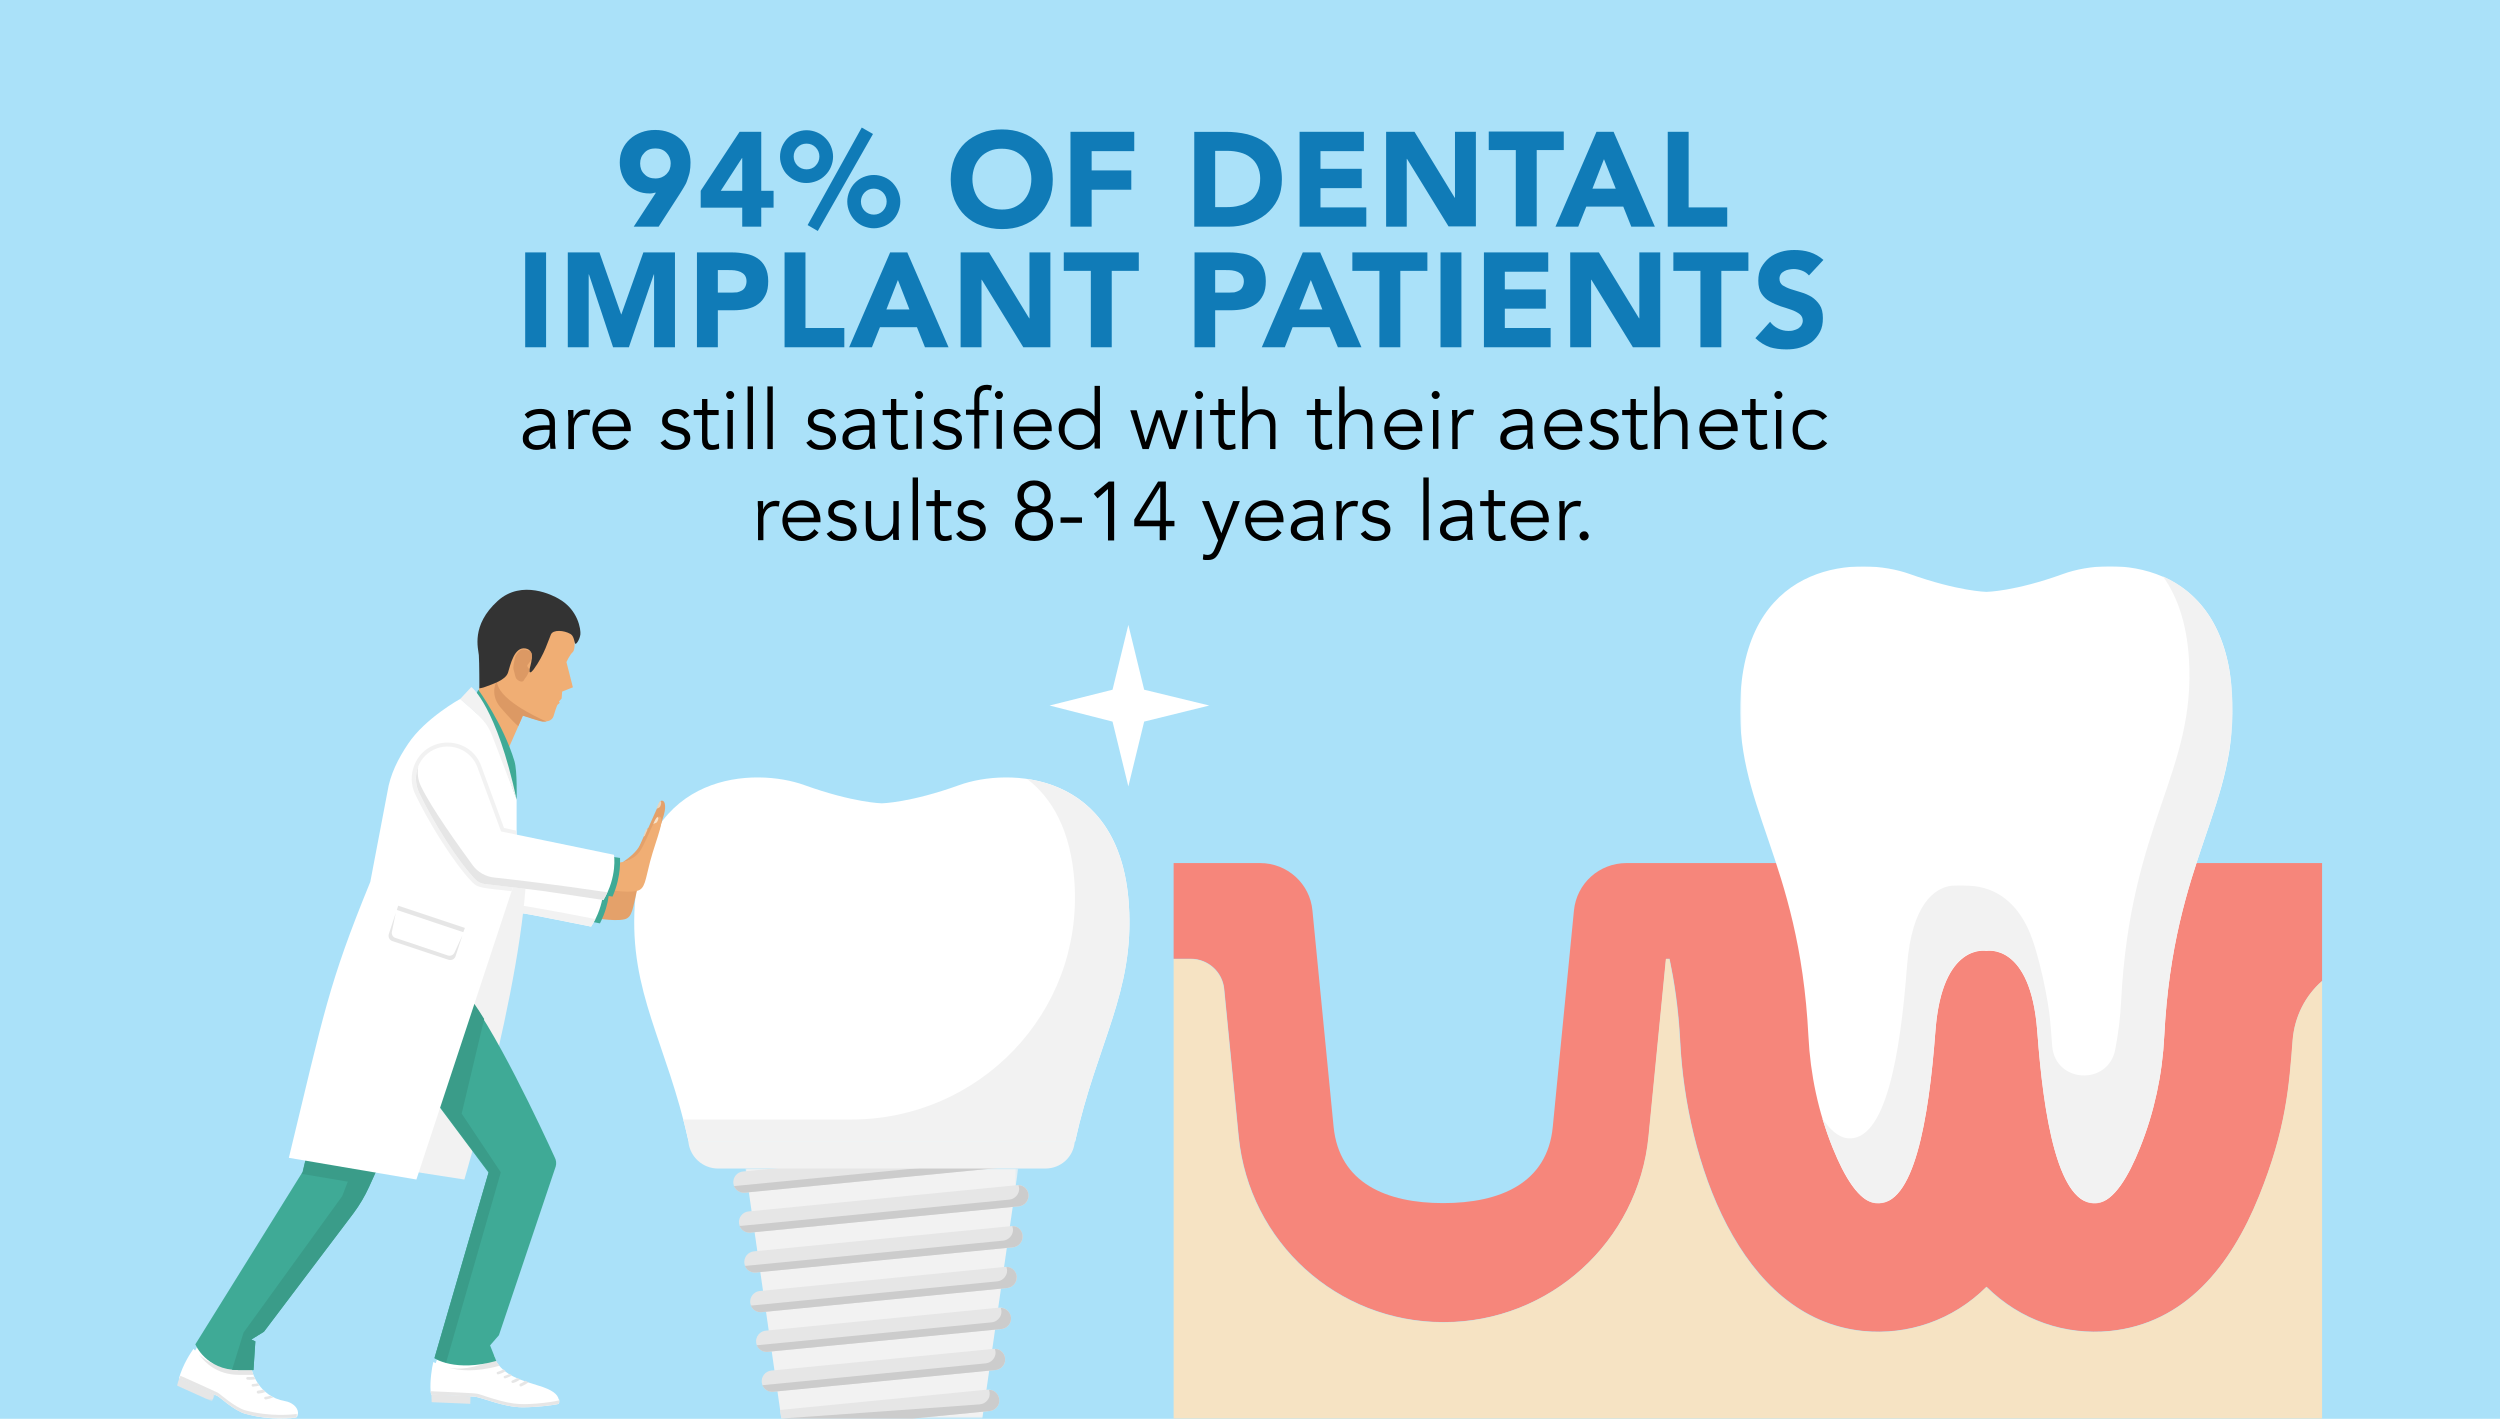
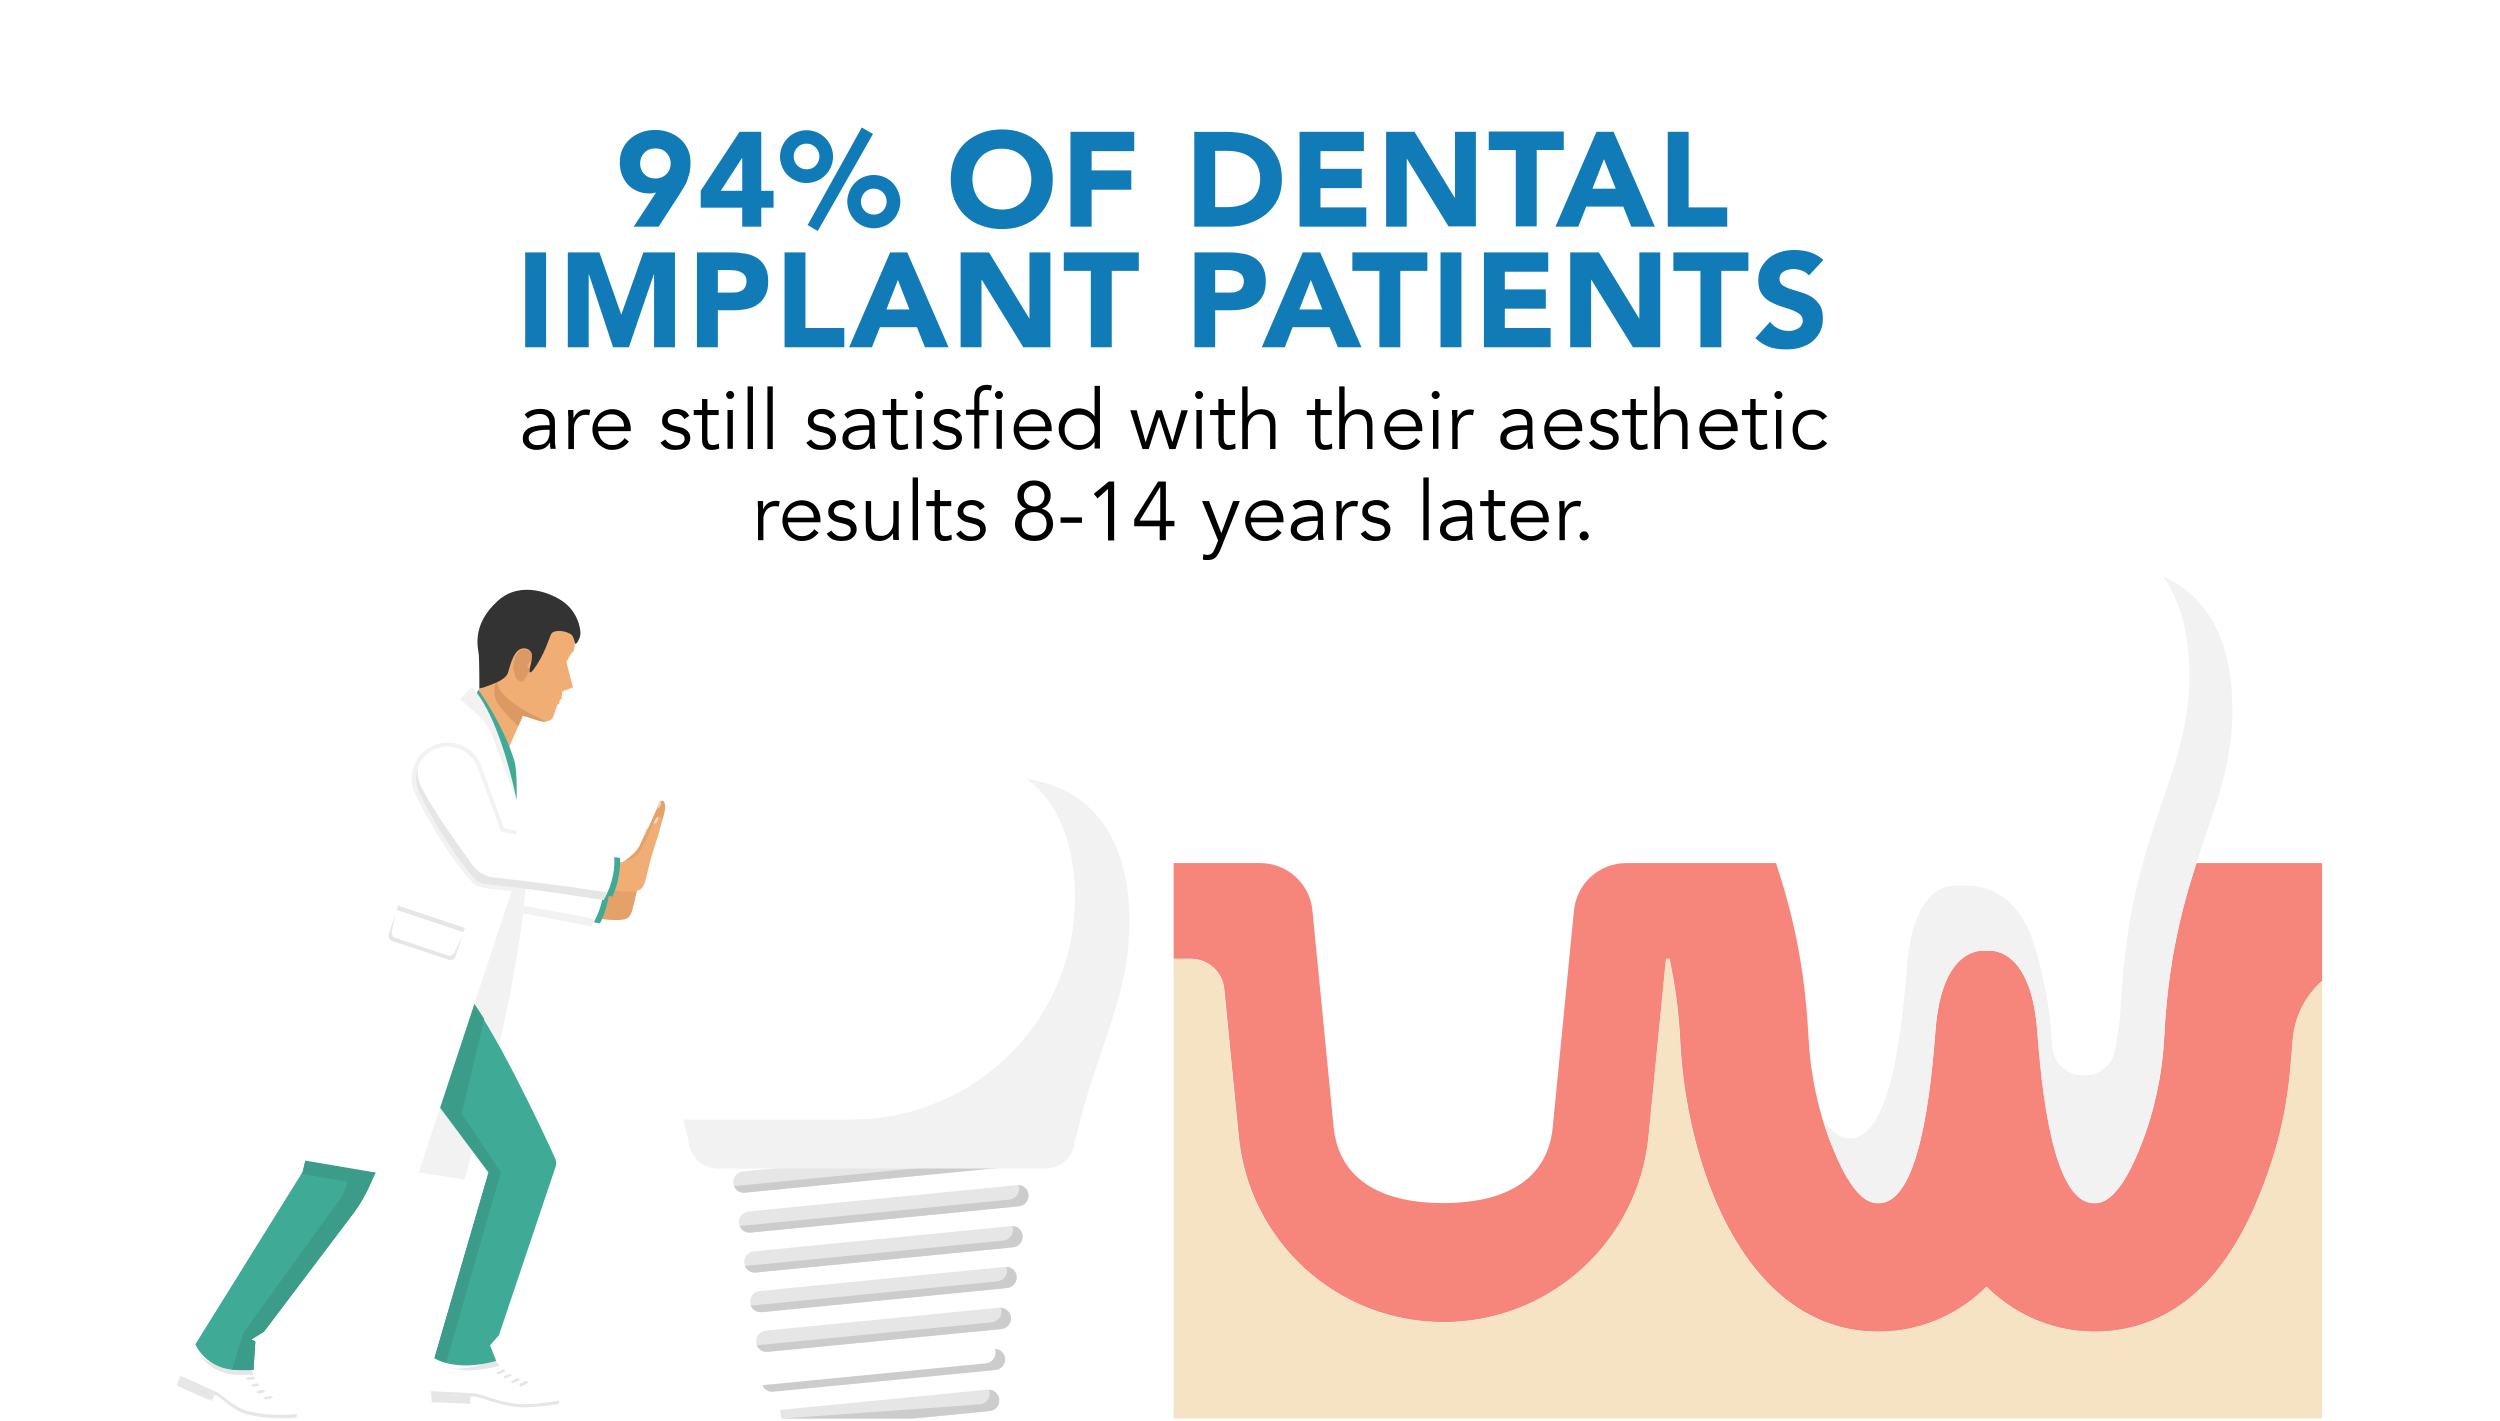
<svg xmlns="http://www.w3.org/2000/svg" version="1.1" id="Layer_1" x="0px" y="0px" viewBox="0 0 933 530.5" style="enable-background:new 0 0 933 530.5;">
  <style type="text/css">
	.st0{fill-rule:evenodd;clip-rule:evenodd;fill:#AAE1F9;}
	.st1{fill-rule:evenodd;clip-rule:evenodd;fill:#F6867B;}
	.st2{fill-rule:evenodd;clip-rule:evenodd;fill:#F6E3C3;}
	.st3{filter:url(#Adobe_OpacityMaskFilter);}
	.st4{fill-rule:evenodd;clip-rule:evenodd;fill:#FFFFFF;}
	.st5{mask:url(#mask-3_00000041977946838769796090000014981340022456128161_);fill-rule:evenodd;clip-rule:evenodd;fill:#FFFFFF;}
	.st6{fill-rule:evenodd;clip-rule:evenodd;fill:#F2F2F2;}
	.st7{filter:url(#Adobe_OpacityMaskFilter_00000068659495324533816700000003949399854274741693_);}
	.st8{mask:url(#mask-5_00000040544319972449603580000011481796575422544558_);fill-rule:evenodd;clip-rule:evenodd;fill:#F2F2F2;}
	.st9{fill-rule:evenodd;clip-rule:evenodd;fill:#E6E6E6;}
	.st10{fill-rule:evenodd;clip-rule:evenodd;fill:#CCCCCC;}
	.st11{fill-rule:evenodd;clip-rule:evenodd;fill:#E4A16A;}
	.st12{fill-rule:evenodd;clip-rule:evenodd;fill:#E8D6BF;}
	.st13{fill-rule:evenodd;clip-rule:evenodd;fill:#F6E2CA;}
	.st14{fill-rule:evenodd;clip-rule:evenodd;fill:#3FAA96;}
	.st15{fill-rule:evenodd;clip-rule:evenodd;fill:#3A9C89;}
	.st16{filter:url(#Adobe_OpacityMaskFilter_00000170243579193111471760000014403927042198306986_);}
	.st17{mask:url(#mask-7_00000098922520688428290860000017672586548363366032_);fill-rule:evenodd;clip-rule:evenodd;fill:#E6E6E6;}
	.st18{filter:url(#Adobe_OpacityMaskFilter_00000167392664745746748940000000098987548846198971_);}
	.st19{mask:url(#mask-9_00000129925670019909630120000003817727311209861524_);fill-rule:evenodd;clip-rule:evenodd;fill:#E6E6E6;}
	.st20{fill-rule:evenodd;clip-rule:evenodd;fill:#F0AE74;}
	.st21{fill-rule:evenodd;clip-rule:evenodd;fill:#DC9964;}
	.st22{fill-rule:evenodd;clip-rule:evenodd;fill:#333333;}
	.st23{fill:#107BB7;}
</style>
  <g id="Page-1">
    <g id="Group-61">
-       <rect id="Rectangle" class="st0" width="933" height="529.5" />
      <g id="Group-147" transform="translate(66, 163)">
        <path id="Fill-1" class="st1" d="M800.6,159.1v44c-6.1,5.4-10.2,13.1-10.9,21.8c-1.3,17-2.4,33.3-12.6,58.5&#10;    c-10.5,26-27.7,47.5-55.7,50.3c-16.4,1.6-33.2-3.8-46-16.5c-12.7,12.6-29.5,18.1-46,16.5c-46.6-4.7-66.1-64.5-68.3-107.7&#10;    c-0.6-12.8-2.3-23.1-4-31.2h-1.3l-6.5,66.2c-3.8,39.3-36.9,69.4-76.5,69.4c-39.7,0-72.6-29.8-76.5-69.4l-5.4-54.9&#10;    c-0.6-6.4-6-11.3-12.5-11.3H372v-35.7h32.3c10.1,0,18.6,7.7,19.5,17.7l7.9,80.7c2.1,21.1,19.8,28.5,40.9,28.5&#10;    c21.2,0,38.9-7.4,40.9-28.5l7.9-80.7c1-10.1,9.4-17.7,19.6-17.7H800.6z" />
        <path id="Fill-3" class="st2" d="M800.6,203.1v163.3H372V194.9h6.3c6.5,0,11.9,4.9,12.5,11.3l5.4,54.9&#10;    c3.9,39.6,36.8,69.4,76.5,69.4c39.6,0,72.7-30.1,76.5-69.4l6.5-66.2h1.3c1.7,8,3.3,18.3,4,31.2c2.2,43.2,21.7,103,68.3,107.7&#10;    c16.5,1.6,33.3-3.8,46-16.5c12.8,12.7,29.6,18.1,46,16.5c28.1-2.8,45.2-24.3,55.7-50.3c10.2-25.2,11.3-41.5,12.6-58.5&#10;    C790.4,216.2,794.4,208.5,800.6,203.1" />
        <g id="Group-7" transform="translate(583.5, 0.086)">
          <g id="Clip-6">
				</g>
          <defs>
            <filter id="Adobe_OpacityMaskFilter" filterUnits="userSpaceOnUse" x="0" y="48.2" width="183.7" height="237.8">
              <feColorMatrix type="matrix" values="1 0 0 0 0  0 1 0 0 0  0 0 1 0 0  0 0 0 1 0" />
            </filter>
          </defs>
          <mask maskUnits="userSpaceOnUse" x="0" y="48.2" width="183.7" height="237.8" id="mask-3_00000041977946838769796090000014981340022456128161_">
            <g class="st3">
              <polygon id="path-2_00000103974549671101768530000018340115366732979384_" class="st4" points="0,48.2 183.7,48.2 183.7,286 &#10;       0,286" />
            </g>
          </mask>
          <path id="Fill-5" class="st5" d="M183.5,95.5c-3.2-49.9-44.8-51-63-44.4s-28.7,6.7-28.7,6.7s-10.5-0.2-28.7-6.7&#10;     s-59.7-5.4-63,44.4c-2.8,42.6,21.9,61,25.3,128.1c0.7,14.3,3.7,28.4,9.1,41.8c4.2,10.5,9.7,19.9,16,20.6&#10;     c14.3,1.5,19.8-31.1,22.3-64.3c2.5-33.1,19-29.9,19-29.9s16.5-3.2,19,29.9c2.5,33.1,8,65.8,22.3,64.3c6.3-0.7,11.8-10.1,16-20.6&#10;     c5.4-13.4,8.4-27.5,9.1-41.8C161.6,156.4,186.2,138,183.5,95.5" />
        </g>
        <path id="Fill-8" class="st6" d="M741.7,223.6c-0.7,14.3-3.7,28.4-9.1,41.8c-4.2,10.5-9.7,19.9-16,20.6&#10;    c-17.2,1.8-21-46.9-22.3-64.3c-2.5-33.1-19-29.9-19-29.9c-1-0.2-3-0.1-4.5,0.4c-5.1,1.5-12.9,7.5-14.5,29.5&#10;    c-2.5,33.1-8,65.8-22.3,64.3c-4.3-0.4-8.2-5-11.6-11.3c-1.6-2.8-3-6-4.4-9.3c-1.5-3.6-2.7-7.3-3.9-11c2.8,4.2,6,7,9.3,7.4&#10;    c14.3,1.5,19.8-31.1,22.3-64.3c1.8-23.7,10.7-28.8,15.7-29.8c2-0.4,8-0.2,9.4,0c10.7,1.3,16.8,8.7,20.2,16.2&#10;    c3.8,8.2,7.6,26.9,8.2,34.9c0.2,2.9,0.5,5.9,0.7,8.8c1.3,13.7,20.9,14.6,23.5,1.1c1.1-5.7,1.9-11.7,2.2-18&#10;    c3.4-67.1,28-85.5,25.3-128.1c-0.9-13.4-4.5-23.3-9.7-30.5c9.5,4.2,18,12.1,22.5,25.8c1.7,5,2.8,10.8,3.2,17.4&#10;    C769.7,138.1,745.1,156.5,741.7,223.6" />
        <path id="Fill-10" class="st4" d="M335.2,263.1H191c-8.2-37.1-22.2-55.6-20.1-88.4c3.3-50.2,45.1-51.3,63.3-44.7&#10;    c18.3,6.6,28.9,6.8,28.9,6.8s10.6-0.2,28.9-6.8c18.3-6.6,60.1-5.5,63.3,44.7C357.4,207.4,343.4,226,335.2,263.1" />
        <polygon id="Fill-12" class="st4" points="361,94.4 385.3,100.3 361,106.3 355.1,130.5 349.2,106.3 325.7,100.3 349.2,94.4 &#10;    355.1,70.2" />
        <g id="Group-16" transform="translate(211.5, 225.086)">
          <g id="Clip-15">
				</g>
          <defs>
            <filter id="Adobe_OpacityMaskFilter_00000181801806355130781000000004798009675973504399_" filterUnits="userSpaceOnUse" x="0.7" y="48" width="101.8" height="93.3">
              <feColorMatrix type="matrix" values="1 0 0 0 0  0 1 0 0 0  0 0 1 0 0  0 0 0 1 0" />
            </filter>
          </defs>
          <mask maskUnits="userSpaceOnUse" x="0.7" y="48" width="101.8" height="93.3" id="mask-5_00000040544319972449603580000011481796575422544558_">
            <g style="filter:url(#Adobe_OpacityMaskFilter_00000181801806355130781000000004798009675973504399_);">
              <polygon id="path-4_00000055680023463664349700000006922786806597583249_" class="st4" points="0.7,48 102.5,48 102.5,141.3 &#10;       0.7,141.3" />
            </g>
          </mask>
-           <polygon id="Fill-14" class="st8" points="89.1,141.3 14.1,141.3 0.7,48 102.5,48" />
        </g>
        <path id="Fill-17" class="st9" d="M320.1,267.8l-0.5,3.8L212,282.1c-2.1,0.2-4-1.3-4.3-3.4c-0.3-2.2,1.3-4.3,3.6-4.5l65.3-6.4&#10;    H320.1z" />
        <path id="Fill-19" class="st10" d="M320.1,267.8l-0.5,3.8L212,282.1c-1.8,0.2-3.5-0.9-4.1-2.5c0.2,0,0.3,0,0.5,0l107.6-10.5&#10;    l0.2-1.3H320.1z" />
        <path id="Fill-21" class="st9" d="M317.8,283.8L317.8,283.8c-0.3,1.8-1.7,3.2-3.6,3.4L214.1,297c-2.1,0.2-4-1.3-4.3-3.4v0&#10;    c-0.3-2.2,1.3-4.3,3.6-4.5l100.2-9.8C316.1,279,318.2,281.2,317.8,283.8" />
        <path id="Fill-23" class="st9" d="M315.6,299.1L315.6,299.1c-0.3,1.8-1.7,3.2-3.6,3.4l-95.9,9.4c-2.1,0.2-4-1.3-4.3-3.4&#10;    c-0.3-2.2,1.3-4.3,3.6-4.5l95.9-9.4C313.9,294.3,316,296.5,315.6,299.1" />
        <path id="Fill-25" class="st9" d="M313.4,314.3L313.4,314.3c-0.3,1.8-1.7,3.2-3.6,3.4l-91.5,9c-2.1,0.2-4-1.3-4.3-3.4&#10;    c-0.3-2.2,1.3-4.3,3.6-4.5l91.5-9C311.7,309.6,313.8,311.8,313.4,314.3" />
        <path id="Fill-27" class="st9" d="M311.3,329.6L311.3,329.6c-0.3,1.8-1.7,3.2-3.6,3.4l-87.2,8.5c-2.1,0.2-4-1.3-4.3-3.4v0&#10;    c-0.3-2.2,1.3-4.3,3.6-4.5l87.2-8.6C309.5,324.8,311.6,327.1,311.3,329.6" />
-         <path id="Fill-29" class="st9" d="M309.1,344.9L309.1,344.9c-0.3,1.8-1.7,3.2-3.6,3.4l-82.9,8.1c-2.1,0.2-4-1.3-4.3-3.4v0&#10;    c-0.3-2.2,1.3-4.3,3.6-4.5l82.9-8.1C307.3,340.1,309.4,342.3,309.1,344.9" />
        <path id="Fill-31" class="st9" d="M306.9,360.2c0,1-1.2,3.2-3.6,3.4c-3.1,0.3,1.5-0.1-28.7,2.8h-49l-0.5-3.2&#10;    c0.6-0.1,76.8-7.5,77.4-7.6C305.1,355.4,307.2,357.6,306.9,360.2" />
-         <path id="Fill-33" class="st10" d="M317.8,283.8L317.8,283.8c-0.3,1.8-1.7,3.2-3.6,3.4L214.1,297c-1.8,0.2-3.5-0.9-4.1-2.5&#10;    c0.2,0,0.3,0,0.5,0l100.2-9.8c1.8-0.2,3.3-1.6,3.6-3.4v0c0.1-0.7,0-1.4-0.2-2C316.3,279.3,318.2,281.4,317.8,283.8" />
+         <path id="Fill-33" class="st10" d="M317.8,283.8c-0.3,1.8-1.7,3.2-3.6,3.4L214.1,297c-1.8,0.2-3.5-0.9-4.1-2.5&#10;    c0.2,0,0.3,0,0.5,0l100.2-9.8c1.8-0.2,3.3-1.6,3.6-3.4v0c0.1-0.7,0-1.4-0.2-2C316.3,279.3,318.2,281.4,317.8,283.8" />
        <path id="Fill-35" class="st10" d="M315.6,299.1L315.6,299.1c-0.3,1.8-1.7,3.2-3.6,3.4l-95.9,9.4c-1.8,0.2-3.5-0.9-4.1-2.5&#10;    c0.2,0,0.3,0,0.5,0l95.9-9.4c1.8-0.2,3.3-1.6,3.6-3.4v0c0.1-0.7,0-1.4-0.2-2C314.1,294.5,316,296.6,315.6,299.1" />
        <path id="Fill-37" class="st10" d="M313.4,314.3L313.4,314.3c-0.3,1.8-1.7,3.2-3.6,3.4l-91.5,9c-1.8,0.2-3.5-0.9-4.1-2.5&#10;    c0.2,0,0.3,0,0.5,0l91.5-9c1.8-0.2,3.3-1.6,3.6-3.4v0c0.1-0.7,0-1.4-0.2-2C311.9,309.8,313.8,311.9,313.4,314.3" />
        <path id="Fill-39" class="st10" d="M311.3,329.6c-0.3,1.8-1.7,3.2-3.6,3.4l-87.2,8.5c-1.8,0.2-3.5-0.9-4.1-2.5c0.2,0,0.3,0,0.5,0&#10;    l87.2-8.5c1.8-0.2,3.3-1.6,3.6-3.4c0.1-0.7,0-1.4-0.2-2C309.7,325.1,311.6,327.2,311.3,329.6" />
        <path id="Fill-41" class="st10" d="M309.1,344.9L309.1,344.9c-0.3,1.8-1.7,3.2-3.6,3.4l-82.9,8.1c-1.8,0.2-3.5-0.9-4.1-2.5&#10;    c0.2,0,0.3,0,0.5,0l82.9-8.1c1.8-0.2,3.3-1.6,3.6-3.4v0c0.1-0.7,0-1.4-0.2-2C307.6,340.4,309.4,342.5,309.1,344.9" />
        <path id="Fill-43" class="st10" d="M306.9,360.2c0,1-1.2,3.2-3.6,3.4c-3.1,0.3,1.5-0.1-28.7,2.8h-49c0,0,71-5,74.1-5.3&#10;    c2.4-0.2,3.6-2.4,3.6-3.4c0.1-0.7,0-1.4-0.2-2C305.4,355.6,307.2,357.8,306.9,360.2" />
        <path id="Fill-45" class="st6" d="M324.1,273.1H202c-5.7,0-10.5-4.3-11.1-10h144.2v0C334.6,268.8,329.9,273.1,324.1,273.1" />
        <path id="Fill-47" class="st6" d="M335.2,263.1H191c-0.6-2.9-1.3-5.6-2-8.3h62.8c47.2,0,86.4-39.4,83.2-88.4&#10;    c-1.3-19.5-8.4-31.6-17.7-38.7c17.6,2.6,35.9,14.5,38,47C357.4,207.4,343.4,226,335.2,263.1" />
        <path id="Fill-49" class="st11" d="M174.8,158.1l-3.1,7.9l-10.3,3.5c3.5-2.5,5.8-4.4,7.9-8.9c0.3-0.7,0.6-1.4,0.9-2.2l0,0&#10;    l5.2-11.9l0.1-0.1c0.2-0.3,0.6-0.4,1-0.3c0,0,0,0,0,0c0.7,0.3,0.9,1.5,0.8,2.9C177.2,151.3,174.8,158.1,174.8,158.1" />
        <path id="Fill-51" class="st12" d="M175.4,148.5c0.2-0.2,0.6-1.4,0.4-1.8c-0.1-0.1-0.2-0.3-0.4-0.4c-0.6,0.6-1,1.9-1.3,3&#10;    C174.6,149.1,175.2,148.7,175.4,148.5" />
        <path id="Fill-53" class="st11" d="M171.8,169c2.2-8.7,6.3-17.7,2.7-16.8c-1.5,1.7-3.4,7.5-5.8,11.9c-1,1.8-2.2,3-3.6,3.8&#10;    c-2.6,1.9-6,1.9-9.6,1.4l-3.2,9.5c2.6,0.7,10.6,2.2,14.7,1.3C170.1,179.4,170.1,175.9,171.8,169" />
        <path id="Fill-55" class="st13" d="M174.2,154.3c0.2-0.2,0.7-1.3,0.6-1.7c-0.1-0.2-0.2-0.3-0.3-0.4c-0.7,0.4-1.3,1.9-1.5,2.6&#10;    C173.5,154.7,174.1,154.5,174.2,154.3" />
        <path id="Fill-57" class="st14" d="M157.9,181.6l-6-1.1l3.7-14.3l5.8,1.1C161.4,167.3,161.9,173.8,157.9,181.6" />
        <path id="Fill-59" class="st4" d="M154.6,182.8c-29.8-5.9-16.6-3.5-44.2-8c-1.2-0.2-2.4-0.9-3.2-1.8&#10;    c-6.1-6.9-14.7-21.9-19.5-33.3c-2.8-6.5,0.6-14.1,7.4-16.2c6.3-1.9,12.9,1.6,14.9,7.8l7.7,24.3c21.4,5.5,9.5,2.4,41.6,10.6&#10;    C159.3,166.1,160.1,174.3,154.6,182.8" />
        <path id="Fill-61" class="st6" d="M156.2,180c-0.5,0.9-1,1.9-1.6,2.8c-29.8-5.9-16.6-3.5-44.2-8c-1.2-0.2-2.4-0.9-3.2-1.8&#10;    c-6.1-6.9-14.7-21.9-19.5-33.3c-1.4-3.3-1.2-6.8,0.1-9.8c-0.6,2.4-0.4,5,0.7,7.5c3.6,8.4,13.1,23.1,18,30.3&#10;    c1.8,2.7,4.7,4.5,7.9,5c0.5,0.1,0.9,0.1,1.5,0.2c0.7-1.9,1.3-3.8,1.8-5.6c1.1,0.1,2.2,0.2,3.1,0.4c-0.6,1.9-1.2,3.8-1.8,5.7&#10;    C126.9,174.6,139.8,176.7,156.2,180" />
        <path id="Fill-63" class="st6" d="M107.3,277.2c0,0,25.8-86.6,23.1-126.4l-36.7,0.7L71.3,271.6L107.3,277.2z" />
        <polygon id="Fill-65" class="st4" points="97.8,342.3 95.6,348.6 105.9,351 117.3,347.2 118.6,343" />
        <path id="Fill-67" class="st4" d="M142.7,359.9c0,0.5,0,1-0.5,1.1c-1,0.3-7.3,1.2-13.2,1.2c-7.3,0-15.4-3.9-18.3-4&#10;    c0,0-15.8-0.7-15.8-0.7l-0.2-1.3c-0.3-3.8,0.5-9,1-10.8c0-0.1,0-0.1,0-0.1c4.2,2,9.4,4.8,23-0.9c3.6,6.2,9.9,7.7,16.2,9.7&#10;    c5.4,1.6,7.2,3.3,7.6,5.1C142.8,359.3,142.7,359.6,142.7,359.9" />
        <path id="Fill-69" class="st9" d="M120.4,346.7c-8.9,2.5-15.2,1.8-19,0.7c3.7,0.8,9,0.5,17.4-3c0.5,0.8,1,1.5,1.5,2.2&#10;    L120.4,346.7z" />
        <polygon id="Fill-71" class="st9" points="109.6,358.1 109.5,360.9 95.1,360.3 95,357.4" />
        <path id="Fill-73" class="st9" d="M142.7,359.6c0,0.6,0.1,1.2-0.5,1.4c-0.7,0.2-6.9,1.2-13.2,1.2c-7.3,0-15.4-3.9-18.3-4&#10;    c0,0-15.8-0.7-15.8-0.7l-0.2-1.3c17.3,0.8,16.9,0.7,18.7,1.3c11.1,3.8,14.4,3.8,21,3.3v0C137.7,360.5,140.7,360.1,142.7,359.6" />
        <path id="Fill-75" class="st9" d="M122.7,348.7c-0.7,0.5-1.6,0.9-2.7,1.2c-0.3,0.1-0.5-0.1-0.6-0.3c-0.1-0.3,0-0.6,0.3-0.6&#10;    c0.9-0.3,1.6-0.6,2.2-1C122.1,348.3,122.4,348.5,122.7,348.7" />
        <path id="Fill-77" class="st9" d="M125.1,350.3c-0.7,0.4-1.5,0.8-2.5,1.1c-0.3,0.1-0.5-0.1-0.6-0.3c-0.1-0.3,0-0.6,0.3-0.6&#10;    c0.7-0.2,1.3-0.5,1.8-0.7C124.4,349.9,124.8,350.1,125.1,350.3" />
        <path id="Fill-79" class="st9" d="M128.2,351.8c-0.7,0.5-1.6,1-2.6,1.3c-0.3,0.1-0.6,0-0.7-0.3c-0.1-0.3,0-0.5,0.3-0.6&#10;    c0.7-0.3,1.3-0.6,1.8-0.9C127.5,351.5,127.9,351.6,128.2,351.8" />
        <path id="Fill-81" class="st9" d="M131.3,352.8c-0.7,0.6-1.6,1.1-2.7,1.6c-0.3,0.1-0.6,0-0.7-0.3c-0.1-0.3,0-0.6,0.2-0.7&#10;    c0.8-0.3,1.4-0.7,1.9-1.1C130.5,352.6,130.9,352.7,131.3,352.8" />
        <path id="Fill-83" class="st14" d="M141.4,272.3l-21.2,63l-3.3,3.8l2.3,5.8c-15.3,4.3-23.1-1-23.1-1l20.2-69.3l-26.3-35.2&#10;    l8.9-33.3l7.5,0c11.2,12.2,30.6,54,34.6,62.8C141.6,270,141.7,271.2,141.4,272.3" />
        <path id="Fill-85" class="st15" d="M120.9,274.5l-20.4,71c-2.9-0.8-4.3-1.8-4.3-1.8l20.2-69.3l-26.3-35.2l2-7.5l8.3,12.2&#10;    l10.6-32.3c1.2,1.7,2.4,3.6,3.7,5.7l-8.4,35.3v0L120.9,274.5z" />
        <polygon id="Fill-87" class="st4" points="25.8,344.8 26.9,349.7 5.4,345.5 6.4,341.7 8.2,338.7" />
        <path id="Fill-89" class="st4" d="M45.2,364c-0.2-2-2.4-3.7-4.8-4.1c-10.3-1.8-12.5-11.8-12.5-11.8c-14.7,0.3-18.5-4.3-21.7-7.7&#10;    c-0.8,1.1-4,5.8-5.4,11c0,0,14.4,6.6,14.4,6.6c0.7,0.3,6.2,5.4,10.3,6.6c10,2.8,18.1,1.6,19,1.4C45.1,365.9,45.3,364.3,45.2,364" />
        <path id="Fill-91" class="st9" d="M28.6,350.1l-5.3,0c-8.5,0-13-4.8-15-7.6c3.1,2.9,7.8,5.8,19.6,5.6&#10;    C27.9,348.1,28.1,348.9,28.6,350.1" />
        <g id="Group-95" transform="translate(0.75, 302.336)">
          <g id="Clip-94">
				</g>
          <defs>
            <filter id="Adobe_OpacityMaskFilter_00000130635043410652922910000006677640984175421626_" filterUnits="userSpaceOnUse" x="0.1" y="48" width="44.3" height="16.1">
              <feColorMatrix type="matrix" values="1 0 0 0 0  0 1 0 0 0  0 0 1 0 0  0 0 0 1 0" />
            </filter>
          </defs>
          <mask maskUnits="userSpaceOnUse" x="0.1" y="48" width="44.3" height="16.1" id="mask-7_00000098922520688428290860000017672586548363366032_">
            <g style="filter:url(#Adobe_OpacityMaskFilter_00000130635043410652922910000006677640984175421626_);">
              <polygon id="path-6_00000028297770030195972090000006956056448898475411_" class="st4" points="0.1,48 44.4,48 44.4,64.1 &#10;       0.1,64.1" />
            </g>
          </mask>
          <path id="Fill-93" class="st17" d="M44.4,62.3c-0.1,0.6-0.3,1.3-0.6,1.4c-0.9,0.2-9,1.3-19-1.4c-4.1-1.1-9.6-6.3-10.3-6.6&#10;     c0,0-14.4-6.5-14.4-6.6c0.1-0.4,0.2-0.7,0.3-1.1c2.1,0.9,14.1,6.4,14.1,6.4c0.7,0.3,6.2,5.4,10.3,6.6&#10;     C34.1,63.5,42.3,62.6,44.4,62.3" />
        </g>
        <g id="Group-98" transform="translate(0, 303.086)">
          <g id="Clip-97">
				</g>
          <defs>
            <filter id="Adobe_OpacityMaskFilter_00000132797725013935997000000004874740876390907039_" filterUnits="userSpaceOnUse" x="0" y="48.3" width="14.2" height="8.6">
              <feColorMatrix type="matrix" values="1 0 0 0 0  0 1 0 0 0  0 0 1 0 0  0 0 0 1 0" />
            </filter>
          </defs>
          <mask maskUnits="userSpaceOnUse" x="0" y="48.3" width="14.2" height="8.6" id="mask-9_00000129925670019909630120000003817727311209861524_">
            <g style="filter:url(#Adobe_OpacityMaskFilter_00000132797725013935997000000004874740876390907039_);">
              <polygon id="path-8_00000054947751594612606770000004995933928000013961_" class="st4" points="0,48.3 14.2,48.3 14.2,56.9 &#10;       0,56.9" />
            </g>
          </mask>
          <polygon id="Fill-96" class="st19" points="14.2,54.4 13.1,56.9 0,51 0.9,48.3" />
        </g>
        <path id="Fill-99" class="st9" d="M29.3,351.7c-0.8,0.2-1.8,0.3-2.9,0.2c-0.3,0-0.5-0.3-0.5-0.5c0-0.3,0.2-0.5,0.5-0.5&#10;    c0.9,0,1.7,0,2.4-0.1C29,351.1,29.2,351.4,29.3,351.7" />
        <path id="Fill-101" class="st9" d="M30.8,354.1c-0.7,0.2-1.5,0.3-2.4,0.4c-0.3,0-0.5-0.2-0.5-0.5c0-0.3,0.2-0.5,0.5-0.5&#10;    c0.7,0,1.3-0.1,1.9-0.3C30.4,353.5,30.6,353.8,30.8,354.1" />
        <path id="Fill-103" class="st9" d="M33.1,356.5c-0.8,0.3-1.7,0.5-2.7,0.6c-0.3,0-0.5-0.2-0.6-0.5c0-0.3,0.2-0.5,0.4-0.6&#10;    c0.7-0.1,1.4-0.2,2-0.4C32.5,356,32.8,356.2,33.1,356.5" />
        <path id="Fill-105" class="st9" d="M36,358.5c-0.8,0.3-1.7,0.6-2.8,0.8c-0.3,0-0.5-0.2-0.6-0.4c-0.1-0.3,0.1-0.5,0.4-0.6&#10;    c0.7-0.1,1.3-0.2,1.8-0.4C35.2,358,35.6,358.3,36,358.5" />
        <path id="Fill-107" class="st14" d="M106.5,206l-15.7,31.8L71.7,280c-1.6,3.5-3.5,6.7-5.8,9.8L32.5,334l-4.7,2.9l1.5,0.7&#10;    l-0.7,10.7l-5.6,0c-12.2,0-16.1-9.6-16.1-9.6l40-64.3l8.9-36.8c3.4-14.3-0.2-18.8,2.5-31.6L106.5,206z" />
        <path id="Fill-109" class="st15" d="M106.5,206.1l-15.7,31.8L71.7,280c-1.6,3.5-3.5,6.7-5.8,9.8L32.5,334l-4.7,2.9l1.5,0.7&#10;    l-0.7,10.7l-5.6,0c-0.8,0-1.6,0-2.4-0.1l4.3-13.9l36.8-50.9l2.1-5.4l-17.2-2.9l0.4-0.7l1-4.3l17.7,3l26-67.1L106.5,206.1z" />
        <path id="Fill-111" class="st20" d="M143.6,97.7l-1,1.1l0.3,0.5l-0.9,0.8c0,0-0.5,1.1-1.3,3.8c-0.7,2.7-3.3,2.3-4.1,2.3&#10;    c-0.8,0-7.4-2.2-7.4-2.2l-6.3,14.3l-0.8-1.7l-10.7-16.6l2.4-10.1l13.4-20.5l21,1.7c0,0,0.9,8-0.4,9.2c-1.3,1.2-2.4,3.8-2.4,3.8&#10;    l2.4,9.4l-4,1.6L143.6,97.7z" />
        <path id="Fill-113" class="st21" d="M138,106.3c-0.3,0-0.6,0-0.9,0c-0.2,0-0.4,0-0.6,0c-0.8,0-7.4-2.2-7.4-2.2l-1.7,3.9&#10;    c-2.6-2.2-6.5-6.9-6.8-7.2c-4.1-5.1-1.1-10-1.1-10C119,97.6,134.3,104.7,138,106.3" />
        <path id="Fill-115" class="st22" d="M112.9,93.9c0,0,1.4-0.2,2.3-0.6c2.3-0.9,7.5-2.4,8.4-5.3c0.9-2.9,2.3-9.7,6.5-9&#10;    c4.2,0.7,1.6,6.7,1.5,8c-0.1,1.3,0.5,1.2,1.5-0.1c4.2-5.7,5.6-11.2,6.5-13.1c0.8-1.9,4.9-1.6,7.3-0.2c1.3,0.8,1.4,2.8,1.7,3.5&#10;    c0.3,0.8,1.7-1.3,2-3.3c0.2-1.8-0.8-9.3-8.2-13.4c-1.7-1-13.6-7.4-22.7,0.9c-10,9.1-7.2,17.8-7,20.2&#10;    C112.9,84.1,112.9,93.9,112.9,93.9" />
        <path id="Fill-117" class="st21" d="M131,85c0.2-0.3,0,0,0.7-0.9c0.7-0.9,1.1-3.1,0.4-3.8c-0.8-0.7-3-1.3-3.8-0.7&#10;    c-0.8,0.6-1.9,1.7-2.1,2.9c-0.2,1.2-0.9,3.4-0.5,4.5c0.4,1.1,0.5,2.9,1.2,3.5c0.6,0.6,2,1.4,2.6,0.4c0.5-1,0.9-1.1,1.3-2&#10;    c0.4-0.9,1.1-1.7,0.5-2.4C130.6,85.5,130.7,85.4,131,85" />
        <path id="Fill-119" class="st21" d="M130.3,84c0.4-0.6,1.3-1.5,1.2-1.9c-0.2-0.5-1.1-1.2-1.8-1.3c-0.6-0.1-1.7,0.1-2,0.9&#10;    s-0.6,0.7-0.4,1.9c0.1,1.2-0.5,1.3-0.2,2.1c0.3,0.8,1.1,1.8,1.3,2.3c0.2,0.5,1,1.1,1.3,0.2c0.3-0.9,0.9-1.3,0.4-2.2&#10;    c-0.4-0.9-0.7-1.1-0.4-1.5C130.1,84,130.3,84,130.3,84" />
        <path id="Fill-121" class="st14" d="M115.6,136.1l11.2-0.8c0,0,0.3-10.5-0.8-14.2c-4.1-13.7-13.5-26.7-13.5-26.7l-1.7,3.6&#10;    L115.6,136.1z" />
        <path id="Fill-123" class="st4" d="M41.8,269.1c13.2-54.5,14.7-64.6,30.4-103l6.4-33.6c1-6.5,4-12.4,7.7-17.9&#10;    c6.4-9.6,19.5-16.8,19.5-16.8c13.4,11.8,9.7,6.2,21,37.5l0,28.6L89.4,277.2L41.8,269.1z" />
        <path id="Fill-125" class="st6" d="M126.8,135.4l-9-23.5c-2-5.4-4.4-7.3-12.1-14l4.2-4.5C110,93.4,119.3,100.6,126.8,135.4" />
        <polygon id="Fill-127" class="st9" points="106.9,184.9 82.1,176.6 82.6,175 107.5,183.3" />
        <path id="Fill-129" class="st9" d="M106.6,186l-2.6,7.9c-0.4,1.1-1.5,1.6-2.6,1.3l-21-7c-1.1-0.4-1.6-1.5-1.3-2.6l2.6-7.9&#10;    l-1.4,6.8c-0.3,1,0.2,2.2,1.2,2.5l19.7,6.6c1,0.3,2.1-0.2,2.5-1.3L106.6,186z" />
        <path id="Fill-131" class="st6" d="M126.8,163.9l-1.9,5.7c-11.1-1.3-12.4-1.1-14.6-3.3c-6.9-7.1-16.3-22.3-21.3-32.8&#10;    c-1.7-3.5-1.8-7.5-0.3-11.1c4.6-11.3,20.8-10.9,24.9,0.5l8.5,23.1c1.8,0.4,3.3,0.7,4.6,1L126.8,163.9z" />
        <path id="Fill-133" class="st11" d="M179.6,147.7l-3.2,7.9l-10.3,3.4c3.5-2.5,5.9-4.3,8-8.8c0.3-0.7,0.6-1.4,0.9-2.1l0,0&#10;    l5.3-11.9l0.1-0.1c0.2-0.3,0.7-0.4,1-0.2c0,0,0,0,0,0c0.7,0.3,0.9,1.5,0.8,2.9C182.1,141,179.6,147.7,179.6,147.7" />
        <path id="Fill-135" class="st12" d="M180.3,138.1c0.2-0.2,0.6-1.4,0.4-1.8c-0.1-0.1-0.2-0.3-0.3-0.4c-0.6,0.6-1,1.9-1.4,2.9&#10;    C179.6,138.7,180.2,138.3,180.3,138.1" />
        <path id="Fill-137" class="st20" d="M176.6,158.6c2.3-8.7,6.5-17.6,2.8-16.8c-1.5,1.7-3.5,7.4-5.9,11.8c-1,1.8-2.2,3-3.6,3.7&#10;    c-2.7,1.8-6,1.9-9.6,1.4l-3.3,9.4c2.6,0.8,10.6,2.3,14.6,1.4C174.8,168.9,174.8,165.4,176.6,158.6" />
        <path id="Fill-139" class="st13" d="M179.1,143.9c0.2-0.2,0.7-1.3,0.6-1.6c-0.1-0.2-0.2-0.3-0.3-0.4c-0.7,0.4-1.3,1.9-1.6,2.6&#10;    C178.3,144.3,178.9,144.1,179.1,143.9" />
        <path id="Fill-141" class="st14" d="M162.6,171.6l-6.1-0.9l3.1-14.4l5.8,0.9C165.3,157.2,166.1,163.6,162.6,171.6" />
        <path id="Fill-143" class="st4" d="M159.2,172.9c-30-4.5-16.7-2.7-44.5-6c-1.3-0.2-2.4-0.8-3.3-1.7c-6.4-6.6-15.7-21.2-21-32.4&#10;    c-3.1-6.4,0-14.1,6.6-16.5c6.2-2.2,13,1,15.2,7.1l8.8,23.9c21.7,4.5,9.6,2,42.1,8.7C163.2,156.1,164.4,164.2,159.2,172.9" />
        <path id="Fill-145" class="st9" d="M160.7,170c-0.4,0.9-0.9,1.9-1.5,2.9c-30-4.5-16.7-2.7-44.5-6c-1.3-0.2-2.4-0.8-3.3-1.7&#10;    c-6.4-6.6-15.7-21.2-21-32.4c-1.5-3.2-1.5-6.7-0.3-9.8c-0.4,2.4-0.2,5,1,7.4c3.9,8.2,14.2,22.5,19.3,29.5&#10;    c1.9,2.6,4.9,4.3,8.1,4.6C125.8,165.3,140.6,167,160.7,170" />
      </g>
      <path id="arestillsatisfiedwiththeiraestheticresults8-14yearslater." d="M200.1,167.9c1.2,0,2.2-0.2,3-0.6s1.5-1.1,2.1-2.1l0,0&#10;   h0.1c0,0.4,0,0.8,0,1.2c0,0.4,0.1,0.8,0.1,1.1l0,0h2c-0.1-0.4-0.1-0.9-0.2-1.5c-0.1-0.6-0.1-1.2-0.1-1.8l0,0v-6.5&#10;   c0-0.9-0.1-1.7-0.4-2.3c-0.3-0.6-0.7-1.2-1.1-1.6c-0.5-0.4-1-0.7-1.7-0.9s-1.3-0.3-2-0.3c-2.7,0-4.8,0.7-6.1,2.1l0,0l1.2,1.5&#10;   c1.3-1.1,2.7-1.7,4.4-1.7c2.5,0,3.7,1.3,3.7,3.8l0,0v0.4h-1c-0.9,0-1.8,0-2.9,0.1c-1,0.1-2,0.3-2.9,0.6c-0.9,0.3-1.7,0.8-2.3,1.5&#10;   s-0.9,1.6-0.9,2.8c0,0.7,0.1,1.3,0.4,1.8c0.3,0.5,0.7,1,1.1,1.3c0.5,0.4,1,0.6,1.6,0.8C198.8,167.8,199.4,167.9,200.1,167.9z&#10;    M200.7,166.1c-0.4,0-0.8,0-1.2-0.1s-0.8-0.2-1.1-0.5c-0.3-0.2-0.6-0.5-0.8-0.8s-0.3-0.7-0.3-1.2c0-0.7,0.3-1.3,0.8-1.7&#10;   c0.5-0.4,1.1-0.7,1.8-0.9s1.5-0.3,2.2-0.4c0.8-0.1,1.4-0.1,1.9-0.1l0,0h1.1v1.1c0,0.6-0.1,1.2-0.3,1.8c-0.2,0.6-0.4,1.1-0.8,1.5&#10;   c-0.4,0.4-0.8,0.8-1.4,1S201.5,166.1,200.7,166.1z M214.2,167.6v-8.2c0-0.5,0.1-1,0.3-1.6c0.2-0.5,0.4-1,0.8-1.5s0.8-0.8,1.4-1.1&#10;   s1.2-0.4,2-0.4c0.5,0,0.9,0.1,1.2,0.2l0,0l0.4-2c-0.4-0.1-0.9-0.2-1.5-0.2c-0.6,0-1.2,0.1-1.7,0.3c-0.5,0.2-1,0.4-1.3,0.7&#10;   c-0.4,0.3-0.7,0.6-1,1s-0.5,0.7-0.6,1.1l0,0H214V153h-2c0,1.1,0,1.9,0.1,2.6c0,0.7,0,1.3,0,2l0,0v10H214.2z M228.4,167.9&#10;   c1.2,0,2.3-0.2,3.4-0.7c1-0.5,2-1.3,2.9-2.4l0,0l-1.6-1.3c-0.4,0.7-1,1.2-1.8,1.8s-1.7,0.8-2.8,0.8c-0.7,0-1.4-0.1-2-0.4&#10;   c-0.6-0.3-1.2-0.6-1.6-1.1c-0.5-0.5-0.9-1-1.1-1.7c-0.3-0.6-0.5-1.3-0.5-2l0,0h12.1v-0.9c0-1-0.2-1.9-0.5-2.8s-0.8-1.6-1.3-2.3&#10;   s-1.3-1.2-2.2-1.6s-1.8-0.6-2.9-0.6c-1,0-2,0.2-2.9,0.6c-0.9,0.4-1.7,0.9-2.3,1.6c-0.7,0.7-1.2,1.5-1.6,2.4&#10;   c-0.4,0.9-0.6,1.9-0.6,3c0,1.1,0.2,2.1,0.6,3c0.4,0.9,0.9,1.7,1.6,2.4s1.5,1.2,2.4,1.6C226.3,167.7,227.3,167.9,228.4,167.9z&#10;    M232.9,159.2h-9.8c0-0.6,0.1-1.2,0.4-1.7c0.3-0.6,0.7-1.1,1.1-1.5c0.5-0.4,1-0.8,1.6-1c0.6-0.3,1.3-0.4,1.9-0.4&#10;   c1.5,0,2.6,0.4,3.5,1.3C232.5,156.7,232.9,157.8,232.9,159.2L232.9,159.2z M251.9,167.9c0.7,0,1.4-0.1,2.1-0.2&#10;   c0.7-0.2,1.3-0.4,1.8-0.8s1-0.8,1.3-1.4c0.3-0.6,0.5-1.2,0.5-2c0-1-0.3-1.9-1-2.6c-0.7-0.7-1.5-1.2-2.5-1.4l0,0l-2.1-0.5&#10;   c-1-0.2-1.7-0.5-2.1-0.8c-0.5-0.3-0.7-0.8-0.7-1.5c0-0.4,0.1-0.7,0.3-1c0.2-0.3,0.4-0.5,0.7-0.7c0.3-0.2,0.6-0.3,1-0.4&#10;   c0.4-0.1,0.7-0.1,1.1-0.1c0.7,0,1.4,0.2,1.9,0.5c0.5,0.4,0.9,0.8,1.2,1.4l0,0l1.8-1.2c-0.5-1-1.1-1.6-2-2s-1.8-0.6-2.8-0.6&#10;   c-0.7,0-1.3,0.1-2,0.3c-0.6,0.2-1.2,0.4-1.7,0.8s-0.9,0.8-1.2,1.4s-0.4,1.2-0.4,2c0,0.7,0.1,1.3,0.4,1.7c0.3,0.5,0.6,0.8,1,1.1&#10;   c0.4,0.3,0.8,0.5,1.2,0.7c0.4,0.1,0.8,0.2,1,0.3l0,0l2,0.5c0.8,0.2,1.4,0.4,2,0.8c0.5,0.3,0.8,0.8,0.8,1.6c0,0.4-0.1,0.8-0.3,1.1&#10;   s-0.5,0.6-0.8,0.8c-0.3,0.2-0.7,0.3-1.1,0.4s-0.8,0.1-1.2,0.1c-0.9,0-1.6-0.2-2.2-0.6c-0.6-0.4-1.2-0.9-1.6-1.6l0,0l-1.8,1.2&#10;   c0.7,1,1.5,1.8,2.5,2.2S250.8,167.9,251.9,167.9z M265.6,167.9c1.1,0,2-0.2,2.8-0.5l0,0l-0.1-1.9c-0.3,0.2-0.7,0.3-1,0.4&#10;   c-0.4,0.1-0.7,0.2-1.1,0.2c-0.3,0-0.6,0-0.9-0.1c-0.3-0.1-0.5-0.2-0.7-0.4c-0.2-0.2-0.3-0.4-0.4-0.8s-0.2-0.8-0.2-1.3l0,0v-8.6&#10;   h4.2V153H264v-4.1h-2v4.1h-3.1v1.9h3.1v9.1c0,0.8,0.1,1.5,0.3,2s0.5,0.9,0.9,1.2c0.4,0.3,0.7,0.5,1.2,0.6&#10;   C264.8,167.9,265.2,167.9,265.6,167.9z M272.5,148.9c0.4,0,0.7-0.1,1-0.4c0.3-0.3,0.5-0.6,0.5-1.1c0-0.4-0.2-0.8-0.5-1.1&#10;   c-0.3-0.3-0.7-0.4-1-0.4s-0.7,0.1-1,0.4c-0.3,0.3-0.5,0.6-0.5,1.1c0,0.4,0.2,0.8,0.5,1.1C271.8,148.8,272.1,148.9,272.5,148.9z&#10;    M273.5,167.6V153h-2v14.5H273.5z M281,167.6v-23.4h-2v23.4H281z M288.4,167.6v-23.4h-2v23.4H288.4z M306.3,167.9&#10;   c0.7,0,1.4-0.1,2.1-0.2s1.3-0.4,1.8-0.8c0.5-0.4,1-0.8,1.3-1.4c0.3-0.6,0.5-1.2,0.5-2c0-1-0.3-1.9-1-2.6c-0.7-0.7-1.5-1.2-2.5-1.4&#10;   l0,0l-2.1-0.5c-1-0.2-1.7-0.5-2.1-0.8c-0.5-0.3-0.7-0.8-0.7-1.5c0-0.4,0.1-0.7,0.3-1c0.2-0.3,0.4-0.5,0.7-0.7&#10;   c0.3-0.2,0.6-0.3,1-0.4c0.4-0.1,0.7-0.1,1.1-0.1c0.7,0,1.4,0.2,1.9,0.5c0.5,0.4,0.9,0.8,1.2,1.4l0,0l1.8-1.2c-0.5-1-1.1-1.6-2-2&#10;   c-0.9-0.4-1.8-0.6-2.8-0.6c-0.7,0-1.3,0.1-2,0.3c-0.6,0.2-1.2,0.4-1.7,0.8c-0.5,0.4-0.9,0.8-1.2,1.4c-0.3,0.6-0.4,1.2-0.4,2&#10;   c0,0.7,0.1,1.3,0.4,1.7c0.3,0.5,0.6,0.8,1,1.1c0.4,0.3,0.8,0.5,1.2,0.7c0.4,0.1,0.8,0.2,1,0.3l0,0l2,0.5c0.8,0.2,1.4,0.4,2,0.8&#10;   c0.5,0.3,0.8,0.8,0.8,1.6c0,0.4-0.1,0.8-0.3,1.1c-0.2,0.3-0.5,0.6-0.8,0.8s-0.7,0.3-1.1,0.4s-0.8,0.1-1.2,0.1&#10;   c-0.9,0-1.6-0.2-2.2-0.6c-0.6-0.4-1.2-0.9-1.6-1.6l0,0l-1.8,1.2c0.7,1,1.5,1.8,2.5,2.2S305.2,167.9,306.3,167.9z M319.4,167.9&#10;   c1.2,0,2.2-0.2,3-0.6s1.5-1.1,2.1-2.1l0,0h0.1c0,0.4,0,0.8,0,1.2s0.1,0.8,0.1,1.1l0,0h2c-0.1-0.4-0.1-0.9-0.2-1.5&#10;   c-0.1-0.6-0.1-1.2-0.1-1.8l0,0v-6.5c0-0.9-0.1-1.7-0.4-2.3c-0.3-0.6-0.7-1.2-1.1-1.6c-0.5-0.4-1-0.7-1.7-0.9s-1.3-0.3-2-0.3&#10;   c-2.7,0-4.8,0.7-6.1,2.1l0,0l1.2,1.5c1.3-1.1,2.7-1.7,4.4-1.7c2.5,0,3.7,1.3,3.7,3.8l0,0v0.4h-1c-0.9,0-1.8,0-2.9,0.1&#10;   c-1,0.1-2,0.3-2.9,0.6c-0.9,0.3-1.7,0.8-2.3,1.5c-0.6,0.7-0.9,1.6-0.9,2.8c0,0.7,0.1,1.3,0.4,1.8c0.3,0.5,0.7,1,1.1,1.3&#10;   c0.5,0.4,1,0.6,1.6,0.8C318.1,167.8,318.8,167.9,319.4,167.9z M320,166.1c-0.4,0-0.8,0-1.2-0.1c-0.4-0.1-0.8-0.2-1.1-0.5&#10;   c-0.3-0.2-0.6-0.5-0.8-0.8c-0.2-0.3-0.3-0.7-0.3-1.2c0-0.7,0.3-1.3,0.8-1.7c0.5-0.4,1.1-0.7,1.8-0.9c0.7-0.2,1.5-0.3,2.2-0.4&#10;   s1.4-0.1,1.9-0.1l0,0h1.1v1.1c0,0.6-0.1,1.2-0.3,1.8c-0.2,0.6-0.4,1.1-0.8,1.5c-0.4,0.4-0.8,0.8-1.4,1S320.8,166.1,320,166.1z&#10;    M336.1,167.9c1.1,0,2-0.2,2.8-0.5l0,0l-0.1-1.9c-0.3,0.2-0.7,0.3-1,0.4s-0.7,0.2-1.1,0.2c-0.3,0-0.6,0-0.9-0.1&#10;   c-0.3-0.1-0.5-0.2-0.7-0.4c-0.2-0.2-0.3-0.4-0.4-0.8s-0.2-0.8-0.2-1.3l0,0v-8.6h4.2V153h-4.2v-4.1h-2v4.1h-3.1v1.9h3.1v9.1&#10;   c0,0.8,0.1,1.5,0.3,2c0.2,0.5,0.5,0.9,0.9,1.2c0.4,0.3,0.7,0.5,1.2,0.6C335.3,167.9,335.7,167.9,336.1,167.9z M343,148.9&#10;   c0.4,0,0.7-0.1,1-0.4c0.3-0.3,0.5-0.6,0.5-1.1c0-0.4-0.2-0.8-0.5-1.1c-0.3-0.3-0.7-0.4-1-0.4c-0.4,0-0.7,0.1-1,0.4&#10;   c-0.3,0.3-0.5,0.6-0.5,1.1c0,0.4,0.2,0.8,0.5,1.1C342.3,148.8,342.6,148.9,343,148.9z M344,167.6V153h-2v14.5H344z M353.3,167.9&#10;   c0.7,0,1.4-0.1,2.1-0.2c0.7-0.2,1.3-0.4,1.8-0.8c0.5-0.4,1-0.8,1.3-1.4c0.3-0.6,0.5-1.2,0.5-2c0-1-0.3-1.9-1-2.6&#10;   c-0.7-0.7-1.5-1.2-2.5-1.4l0,0l-2.1-0.5c-1-0.2-1.7-0.5-2.1-0.8c-0.5-0.3-0.7-0.8-0.7-1.5c0-0.4,0.1-0.7,0.3-1&#10;   c0.2-0.3,0.4-0.5,0.7-0.7c0.3-0.2,0.6-0.3,1-0.4c0.4-0.1,0.7-0.1,1.1-0.1c0.7,0,1.4,0.2,1.9,0.5c0.5,0.4,0.9,0.8,1.2,1.4l0,0&#10;   l1.8-1.2c-0.5-1-1.1-1.6-2-2s-1.8-0.6-2.8-0.6c-0.7,0-1.3,0.1-2,0.3c-0.6,0.2-1.2,0.4-1.7,0.8c-0.5,0.4-0.9,0.8-1.2,1.4&#10;   c-0.3,0.6-0.4,1.2-0.4,2c0,0.7,0.1,1.3,0.4,1.7c0.3,0.5,0.6,0.8,1,1.1c0.4,0.3,0.8,0.5,1.2,0.7c0.4,0.1,0.8,0.2,1,0.3l0,0l2,0.5&#10;   c0.8,0.2,1.4,0.4,2,0.8c0.5,0.3,0.8,0.8,0.8,1.6c0,0.4-0.1,0.8-0.3,1.1s-0.5,0.6-0.8,0.8s-0.7,0.3-1.1,0.4s-0.8,0.1-1.2,0.1&#10;   c-0.9,0-1.6-0.2-2.2-0.6c-0.6-0.4-1.2-0.9-1.6-1.6l0,0l-1.8,1.2c0.7,1,1.5,1.8,2.5,2.2S352.2,167.9,353.3,167.9z M365.5,167.6&#10;   v-12.6h3.4V153h-3.4v-3.7c0-0.5,0-1,0.1-1.5c0.1-0.5,0.2-0.9,0.4-1.2c0.2-0.3,0.5-0.6,0.8-0.8c0.4-0.2,0.8-0.3,1.4-0.3&#10;   c0.3,0,0.5,0,0.8,0.1c0.3,0,0.5,0.1,0.8,0.2l0,0l0.4-1.9c-0.3-0.1-0.6-0.1-0.9-0.2c-0.3,0-0.6-0.1-0.9-0.1c-1.5,0-2.6,0.4-3.5,1.2&#10;   c-0.9,0.8-1.3,2.2-1.3,4.1l0,0v4h-3.1v1.9h3.1v12.6H365.5z M372.8,148.9c0.4,0,0.7-0.1,1-0.4c0.3-0.3,0.5-0.6,0.5-1.1&#10;   c0-0.4-0.2-0.8-0.5-1.1c-0.3-0.3-0.7-0.4-1-0.4c-0.4,0-0.7,0.1-1,0.4c-0.3,0.3-0.5,0.6-0.5,1.1c0,0.4,0.2,0.8,0.5,1.1&#10;   C372.1,148.8,372.5,148.9,372.8,148.9z M373.9,167.6V153h-2v14.5H373.9z M385.5,167.9c1.2,0,2.3-0.2,3.4-0.7s2-1.3,2.9-2.4l0,0&#10;   l-1.6-1.3c-0.4,0.7-1,1.2-1.8,1.8c-0.8,0.5-1.7,0.8-2.8,0.8c-0.7,0-1.4-0.1-2-0.4c-0.6-0.3-1.2-0.6-1.6-1.1&#10;   c-0.5-0.5-0.9-1-1.1-1.7c-0.3-0.6-0.5-1.3-0.5-2l0,0h12.1v-0.9c0-1-0.2-1.9-0.5-2.8s-0.8-1.6-1.3-2.3c-0.6-0.7-1.3-1.2-2.2-1.6&#10;   c-0.9-0.4-1.8-0.6-2.9-0.6c-1,0-2,0.2-2.9,0.6s-1.7,0.9-2.3,1.6c-0.7,0.7-1.2,1.5-1.5,2.4c-0.4,0.9-0.6,1.9-0.6,3&#10;   c0,1.1,0.2,2.1,0.6,3c0.4,0.9,0.9,1.7,1.6,2.4c0.7,0.7,1.5,1.2,2.4,1.6C383.5,167.7,384.5,167.9,385.5,167.9z M390.1,159.2h-9.8&#10;   c0-0.6,0.1-1.2,0.4-1.7s0.7-1.1,1.1-1.5c0.5-0.4,1-0.8,1.6-1s1.3-0.4,1.9-0.4c1.5,0,2.6,0.4,3.5,1.3&#10;   C389.7,156.7,390.1,157.8,390.1,159.2L390.1,159.2z M402.8,167.9c0.5,0,1-0.1,1.5-0.2s1-0.3,1.5-0.5c0.5-0.2,1-0.5,1.4-0.9&#10;   c0.5-0.4,0.8-0.8,1.2-1.3l0,0h0.1v2.4h2v-23.4h-2v11.3h-0.1c-0.3-0.5-0.7-0.9-1.2-1.3c-0.5-0.4-0.9-0.6-1.4-0.9&#10;   c-0.5-0.2-1-0.4-1.5-0.5s-1-0.2-1.5-0.2c-1.1,0-2.2,0.2-3.1,0.6c-0.9,0.4-1.8,0.9-2.4,1.6c-0.7,0.7-1.2,1.5-1.6,2.4&#10;   c-0.4,0.9-0.6,1.9-0.6,3c0,1.1,0.2,2.1,0.6,3c0.4,0.9,0.9,1.7,1.6,2.4c0.7,0.7,1.5,1.2,2.4,1.6&#10;   C400.6,167.7,401.6,167.9,402.8,167.9z M402.8,166.1c-0.8,0-1.6-0.1-2.3-0.4c-0.7-0.3-1.2-0.7-1.7-1.2s-0.8-1.1-1.1-1.8&#10;   s-0.4-1.5-0.4-2.3s0.1-1.6,0.4-2.3s0.6-1.3,1.1-1.8c0.5-0.5,1-0.9,1.7-1.2c0.7-0.3,1.4-0.4,2.3-0.4c0.8,0,1.6,0.1,2.3,0.4&#10;   s1.3,0.7,1.8,1.2c0.5,0.5,0.9,1.1,1.2,1.8s0.4,1.5,0.4,2.3s-0.1,1.6-0.4,2.3s-0.7,1.3-1.2,1.8c-0.5,0.5-1.1,0.9-1.8,1.2&#10;   S403.6,166.1,402.8,166.1z M428.7,167.6l3.8-11.9h0.1l3.8,11.9h2.3l4.6-14.5h-2.4l-3.3,11.8h-0.1l-3.9-11.8h-2.1l-3.9,11.8h-0.1&#10;   l-3.3-11.8h-2.4l4.6,14.5H428.7z M447.5,148.9c0.4,0,0.7-0.1,1-0.4c0.3-0.3,0.5-0.6,0.5-1.1c0-0.4-0.2-0.8-0.5-1.1&#10;   c-0.3-0.3-0.7-0.4-1-0.4c-0.4,0-0.7,0.1-1,0.4c-0.3,0.3-0.5,0.6-0.5,1.1c0,0.4,0.2,0.8,0.5,1.1&#10;   C446.7,148.8,447.1,148.9,447.5,148.9z M448.5,167.6V153h-2v14.5H448.5z M458.3,167.9c1.1,0,2-0.2,2.8-0.5l0,0l-0.1-1.9&#10;   c-0.3,0.2-0.7,0.3-1,0.4c-0.4,0.1-0.7,0.2-1.1,0.2c-0.3,0-0.6,0-0.9-0.1c-0.3-0.1-0.5-0.2-0.7-0.4c-0.2-0.2-0.3-0.4-0.4-0.8&#10;   s-0.2-0.8-0.2-1.3l0,0v-8.6h4.2V153h-4.2v-4.1h-2v4.1h-3.1v1.9h3.1v9.1c0,0.8,0.1,1.5,0.3,2c0.2,0.5,0.5,0.9,0.9,1.2&#10;   c0.4,0.3,0.7,0.5,1.2,0.6S457.9,167.9,458.3,167.9z M465.7,167.6v-7.4c0-1.3,0.2-2.4,0.6-3.1c0.4-0.7,0.9-1.3,1.4-1.7&#10;   c0.5-0.4,1-0.6,1.5-0.7c0.5-0.1,0.8-0.1,0.9-0.1c1.5,0,2.5,0.4,3.1,1.3c0.6,0.9,0.8,2.1,0.8,3.7l0,0v8h2v-9.2&#10;   c0-1.8-0.4-3.2-1.3-4.2c-0.9-1-2.3-1.5-4.1-1.5c-0.5,0-1,0.1-1.4,0.2c-0.5,0.1-0.9,0.3-1.4,0.6c-0.4,0.2-0.8,0.5-1.2,0.9&#10;   c-0.4,0.3-0.6,0.7-0.9,1.1l0,0h-0.1v-11.3h-2v23.4H465.7z M494.4,167.9c1.1,0,2-0.2,2.8-0.5l0,0l-0.1-1.9c-0.3,0.2-0.7,0.3-1,0.4&#10;   c-0.4,0.1-0.7,0.2-1.1,0.2c-0.3,0-0.6,0-0.9-0.1c-0.3-0.1-0.5-0.2-0.7-0.4c-0.2-0.2-0.3-0.4-0.4-0.8s-0.2-0.8-0.2-1.3l0,0v-8.6&#10;   h4.2V153h-4.2v-4.1h-2v4.1h-3.1v1.9h3.1v9.1c0,0.8,0.1,1.5,0.3,2c0.2,0.5,0.5,0.9,0.9,1.2c0.4,0.3,0.7,0.5,1.2,0.6&#10;   S494,167.9,494.4,167.9z M501.9,167.6v-7.4c0-1.3,0.2-2.4,0.6-3.1c0.4-0.7,0.9-1.3,1.4-1.7c0.5-0.4,1-0.6,1.5-0.7&#10;   c0.5-0.1,0.8-0.1,0.9-0.1c1.5,0,2.5,0.4,3.1,1.3c0.6,0.9,0.8,2.1,0.8,3.7l0,0v8h2v-9.2c0-1.8-0.4-3.2-1.3-4.2&#10;   c-0.9-1-2.3-1.5-4.1-1.5c-0.5,0-1,0.1-1.4,0.2c-0.5,0.1-0.9,0.3-1.4,0.6c-0.4,0.2-0.8,0.5-1.2,0.9c-0.4,0.3-0.6,0.7-0.9,1.1l0,0&#10;   h-0.1v-11.3h-2v23.4H501.9z M523.8,167.9c1.2,0,2.3-0.2,3.4-0.7c1-0.5,2-1.3,2.9-2.4l0,0l-1.6-1.3c-0.4,0.7-1,1.2-1.8,1.8&#10;   c-0.8,0.5-1.7,0.8-2.8,0.8c-0.7,0-1.4-0.1-2-0.4c-0.6-0.3-1.2-0.6-1.6-1.1c-0.5-0.5-0.9-1-1.1-1.7c-0.3-0.6-0.5-1.3-0.5-2l0,0&#10;   h12.1v-0.9c0-1-0.2-1.9-0.5-2.8s-0.8-1.6-1.3-2.3s-1.3-1.2-2.2-1.6c-0.9-0.4-1.8-0.6-2.9-0.6c-1,0-2,0.2-2.9,0.6s-1.7,0.9-2.3,1.6&#10;   c-0.7,0.7-1.2,1.5-1.5,2.4c-0.4,0.9-0.6,1.9-0.6,3c0,1.1,0.2,2.1,0.6,3c0.4,0.9,0.9,1.7,1.6,2.4s1.5,1.2,2.4,1.6&#10;   C521.8,167.7,522.8,167.9,523.8,167.9z M528.4,159.2h-9.8c0-0.6,0.1-1.2,0.4-1.7s0.7-1.1,1.1-1.5c0.5-0.4,1-0.8,1.6-1&#10;   s1.3-0.4,1.9-0.4c1.5,0,2.6,0.4,3.5,1.3S528.4,157.8,528.4,159.2L528.4,159.2z M535.8,148.9c0.4,0,0.7-0.1,1-0.4&#10;   c0.3-0.3,0.5-0.6,0.5-1.1c0-0.4-0.2-0.8-0.5-1.1c-0.3-0.3-0.7-0.4-1-0.4s-0.7,0.1-1,0.4c-0.3,0.3-0.5,0.6-0.5,1.1&#10;   c0,0.4,0.2,0.8,0.5,1.1C535.1,148.8,535.4,148.9,535.8,148.9z M536.8,167.6V153h-2v14.5H536.8z M544,167.6v-8.2&#10;   c0-0.5,0.1-1,0.3-1.6c0.2-0.5,0.4-1,0.8-1.5s0.8-0.8,1.4-1.1s1.2-0.4,2-0.4c0.5,0,0.9,0.1,1.2,0.2l0,0l0.4-2&#10;   c-0.4-0.1-0.9-0.2-1.5-0.2c-0.6,0-1.2,0.1-1.7,0.3c-0.5,0.2-1,0.4-1.3,0.7s-0.7,0.6-1,1s-0.5,0.7-0.6,1.1l0,0h-0.1V153h-2&#10;   c0,1.1,0,1.9,0.1,2.6c0,0.7,0,1.3,0,2l0,0v10H544z M564.9,167.9c1.2,0,2.2-0.2,3-0.6s1.5-1.1,2.1-2.1l0,0h0.1c0,0.4,0,0.8,0,1.2&#10;   s0.1,0.8,0.1,1.1l0,0h2c-0.1-0.4-0.1-0.9-0.2-1.5c-0.1-0.6-0.1-1.2-0.1-1.8l0,0v-6.5c0-0.9-0.1-1.7-0.4-2.3&#10;   c-0.3-0.6-0.7-1.2-1.1-1.6c-0.5-0.4-1-0.7-1.7-0.9s-1.3-0.3-2-0.3c-2.7,0-4.8,0.7-6.1,2.1l0,0l1.2,1.5c1.3-1.1,2.7-1.7,4.4-1.7&#10;   c2.5,0,3.7,1.3,3.7,3.8l0,0v0.4h-1c-0.9,0-1.8,0-2.9,0.1c-1,0.1-2,0.3-2.9,0.6c-0.9,0.3-1.7,0.8-2.3,1.5c-0.6,0.7-0.9,1.6-0.9,2.8&#10;   c0,0.7,0.1,1.3,0.4,1.8c0.3,0.5,0.7,1,1.1,1.3c0.5,0.4,1,0.6,1.6,0.8C563.7,167.8,564.3,167.9,564.9,167.9z M565.6,166.1&#10;   c-0.4,0-0.8,0-1.2-0.1s-0.8-0.2-1.1-0.5c-0.3-0.2-0.6-0.5-0.8-0.8c-0.2-0.3-0.3-0.7-0.3-1.2c0-0.7,0.3-1.3,0.8-1.7&#10;   c0.5-0.4,1.1-0.7,1.8-0.9c0.7-0.2,1.5-0.3,2.2-0.4c0.8-0.1,1.4-0.1,1.9-0.1l0,0h1.1v1.1c0,0.6-0.1,1.2-0.3,1.8&#10;   c-0.2,0.6-0.4,1.1-0.8,1.5c-0.4,0.4-0.8,0.8-1.4,1S566.3,166.1,565.6,166.1z M583.5,167.9c1.2,0,2.3-0.2,3.4-0.7s2-1.3,2.9-2.4&#10;   l0,0l-1.6-1.3c-0.4,0.7-1,1.2-1.8,1.8c-0.8,0.5-1.7,0.8-2.8,0.8c-0.7,0-1.4-0.1-2-0.4c-0.6-0.3-1.2-0.6-1.6-1.1s-0.9-1-1.1-1.7&#10;   c-0.3-0.6-0.5-1.3-0.5-2l0,0h12.1v-0.9c0-1-0.2-1.9-0.5-2.8s-0.8-1.6-1.3-2.3s-1.3-1.2-2.2-1.6s-1.8-0.6-2.9-0.6&#10;   c-1,0-2,0.2-2.9,0.6s-1.7,0.9-2.3,1.6c-0.7,0.7-1.2,1.5-1.5,2.4c-0.4,0.9-0.6,1.9-0.6,3c0,1.1,0.2,2.1,0.6,3&#10;   c0.4,0.9,0.9,1.7,1.6,2.4s1.5,1.2,2.4,1.6C581.4,167.7,582.4,167.9,583.5,167.9z M588,159.2h-9.8c0-0.6,0.1-1.2,0.4-1.7&#10;   c0.3-0.6,0.7-1.1,1.1-1.5c0.5-0.4,1-0.8,1.6-1s1.3-0.4,1.9-0.4c1.5,0,2.6,0.4,3.5,1.3S588,157.8,588,159.2L588,159.2z&#10;    M598.4,167.9c0.7,0,1.4-0.1,2.1-0.2s1.3-0.4,1.8-0.8c0.5-0.4,1-0.8,1.3-1.4c0.3-0.6,0.5-1.2,0.5-2c0-1-0.3-1.9-1-2.6&#10;   c-0.7-0.7-1.5-1.2-2.5-1.4l0,0l-2.1-0.5c-1-0.2-1.7-0.5-2.1-0.8s-0.7-0.8-0.7-1.5c0-0.4,0.1-0.7,0.3-1c0.2-0.3,0.4-0.5,0.7-0.7&#10;   c0.3-0.2,0.6-0.3,1-0.4c0.4-0.1,0.7-0.1,1.1-0.1c0.7,0,1.4,0.2,1.9,0.5c0.5,0.4,0.9,0.8,1.2,1.4l0,0l1.8-1.2c-0.5-1-1.1-1.6-2-2&#10;   c-0.9-0.4-1.8-0.6-2.8-0.6c-0.7,0-1.3,0.1-2,0.3c-0.6,0.2-1.2,0.4-1.7,0.8s-0.9,0.8-1.2,1.4c-0.3,0.6-0.4,1.2-0.4,2&#10;   c0,0.7,0.1,1.3,0.4,1.7c0.3,0.5,0.6,0.8,1,1.1c0.4,0.3,0.8,0.5,1.2,0.7c0.4,0.1,0.8,0.2,1,0.3l0,0l2,0.5c0.8,0.2,1.4,0.4,2,0.8&#10;   c0.5,0.3,0.8,0.8,0.8,1.6c0,0.4-0.1,0.8-0.3,1.1c-0.2,0.3-0.5,0.6-0.8,0.8s-0.7,0.3-1.1,0.4s-0.8,0.1-1.2,0.1&#10;   c-0.9,0-1.6-0.2-2.2-0.6c-0.6-0.4-1.2-0.9-1.6-1.6l0,0l-1.8,1.2c0.7,1,1.5,1.8,2.5,2.2S597.2,167.9,598.4,167.9z M612.1,167.9&#10;   c1.1,0,2-0.2,2.8-0.5l0,0l-0.1-1.9c-0.3,0.2-0.7,0.3-1,0.4s-0.7,0.2-1.1,0.2c-0.3,0-0.6,0-0.9-0.1c-0.3-0.1-0.5-0.2-0.7-0.4&#10;   c-0.2-0.2-0.3-0.4-0.4-0.8s-0.2-0.8-0.2-1.3l0,0v-8.6h4.2V153h-4.2v-4.1h-2v4.1h-3.1v1.9h3.1v9.1c0,0.8,0.1,1.5,0.3,2&#10;   s0.5,0.9,0.9,1.2c0.4,0.3,0.7,0.5,1.2,0.6C611.3,167.9,611.7,167.9,612.1,167.9z M619.5,167.6v-7.4c0-1.3,0.2-2.4,0.6-3.1&#10;   c0.4-0.7,0.9-1.3,1.4-1.7c0.5-0.4,1-0.6,1.5-0.7c0.5-0.1,0.8-0.1,0.9-0.1c1.5,0,2.5,0.4,3.1,1.3c0.6,0.9,0.8,2.1,0.8,3.7l0,0v8h2&#10;   v-9.2c0-1.8-0.4-3.2-1.3-4.2c-0.9-1-2.3-1.5-4.1-1.5c-0.5,0-1,0.1-1.4,0.2c-0.5,0.1-0.9,0.3-1.4,0.6c-0.4,0.2-0.8,0.5-1.2,0.9&#10;   c-0.4,0.3-0.6,0.7-0.9,1.1l0,0h-0.1v-11.3h-2v23.4H619.5z M641.5,167.9c1.2,0,2.3-0.2,3.4-0.7c1-0.5,2-1.3,2.9-2.4l0,0l-1.6-1.3&#10;   c-0.4,0.7-1,1.2-1.8,1.8s-1.7,0.8-2.8,0.8c-0.7,0-1.4-0.1-2-0.4c-0.6-0.3-1.2-0.6-1.6-1.1s-0.9-1-1.1-1.7c-0.3-0.6-0.5-1.3-0.5-2&#10;   l0,0h12.1v-0.9c0-1-0.2-1.9-0.5-2.8s-0.8-1.6-1.3-2.3c-0.6-0.7-1.3-1.2-2.2-1.6c-0.9-0.4-1.8-0.6-2.9-0.6c-1,0-2,0.2-2.9,0.6&#10;   s-1.7,0.9-2.3,1.6c-0.7,0.7-1.2,1.5-1.6,2.4c-0.4,0.9-0.6,1.9-0.6,3c0,1.1,0.2,2.1,0.6,3c0.4,0.9,0.9,1.7,1.6,2.4&#10;   c0.7,0.7,1.5,1.2,2.4,1.6C639.4,167.7,640.4,167.9,641.5,167.9z M646,159.2h-9.8c0-0.6,0.1-1.2,0.4-1.7s0.7-1.1,1.1-1.5&#10;   c0.5-0.4,1-0.8,1.6-1s1.3-0.4,1.9-0.4c1.5,0,2.6,0.4,3.5,1.3S646,157.8,646,159.2L646,159.2z M656.8,167.9c1.1,0,2-0.2,2.8-0.5&#10;   l0,0l-0.1-1.9c-0.3,0.2-0.7,0.3-1,0.4s-0.7,0.2-1.1,0.2c-0.3,0-0.6,0-0.9-0.1c-0.3-0.1-0.5-0.2-0.7-0.4c-0.2-0.2-0.3-0.4-0.4-0.8&#10;   s-0.2-0.8-0.2-1.3l0,0v-8.6h4.2V153h-4.2v-4.1h-2v4.1h-3.1v1.9h3.1v9.1c0,0.8,0.1,1.5,0.3,2c0.2,0.5,0.5,0.9,0.9,1.2&#10;   c0.4,0.3,0.7,0.5,1.2,0.6S656.4,167.9,656.8,167.9z M663.7,148.9c0.4,0,0.7-0.1,1-0.4c0.3-0.3,0.5-0.6,0.5-1.1&#10;   c0-0.4-0.2-0.8-0.5-1.1c-0.3-0.3-0.7-0.4-1-0.4s-0.7,0.1-1,0.4c-0.3,0.3-0.5,0.6-0.5,1.1c0,0.4,0.2,0.8,0.5,1.1&#10;   C663,148.8,663.4,148.9,663.7,148.9z M664.8,167.6V153h-2v14.5H664.8z M676.6,167.9c1,0,1.9-0.2,2.9-0.6c0.9-0.4,1.7-1,2.4-1.9&#10;   l0,0l-1.7-1.3c-0.4,0.5-0.8,1-1.5,1.4c-0.6,0.4-1.3,0.6-2.2,0.6c-0.8,0-1.6-0.1-2.3-0.4s-1.2-0.7-1.7-1.2&#10;   c-0.5-0.5-0.8-1.1-1.1-1.8s-0.4-1.5-0.4-2.3c0-0.8,0.1-1.6,0.4-2.3s0.6-1.3,1.1-1.8c0.5-0.5,1-0.9,1.7-1.2s1.4-0.4,2.3-0.4&#10;   c0.8,0,1.5,0.2,2.2,0.6c0.6,0.4,1.1,0.8,1.5,1.4l0,0l1.7-1.3c-0.7-0.8-1.5-1.5-2.4-1.9c-0.9-0.4-1.9-0.6-2.9-0.6&#10;   c-1.2,0-2.2,0.2-3.2,0.5c-1,0.4-1.8,0.9-2.4,1.6c-0.7,0.7-1.2,1.5-1.5,2.4c-0.4,0.9-0.5,2-0.5,3.1c0,1.1,0.2,2.1,0.5,3.1&#10;   c0.4,0.9,0.9,1.8,1.5,2.4c0.7,0.7,1.5,1.2,2.4,1.6C674.4,167.8,675.5,167.9,676.6,167.9z M284.9,201.6v-8.2c0-0.5,0.1-1,0.3-1.5&#10;   c0.2-0.5,0.4-1,0.8-1.5c0.4-0.5,0.8-0.8,1.4-1.1c0.6-0.3,1.2-0.4,2-0.4c0.5,0,0.9,0.1,1.2,0.2l0,0l0.4-2c-0.4-0.1-0.9-0.2-1.5-0.2&#10;   c-0.6,0-1.2,0.1-1.7,0.3c-0.5,0.2-1,0.4-1.3,0.7c-0.4,0.3-0.7,0.6-1,1c-0.3,0.4-0.5,0.7-0.6,1.1l0,0h-0.1V187h-2&#10;   c0,1.1,0,1.9,0.1,2.6s0,1.3,0,2l0,0v10H284.9z M299.2,201.9c1.2,0,2.3-0.2,3.4-0.7c1-0.5,2-1.3,2.9-2.4l0,0l-1.6-1.3&#10;   c-0.4,0.7-1,1.2-1.8,1.8c-0.8,0.5-1.7,0.8-2.8,0.8c-0.7,0-1.4-0.1-2-0.4c-0.6-0.3-1.2-0.6-1.6-1.1c-0.5-0.5-0.9-1-1.1-1.7&#10;   c-0.3-0.6-0.5-1.3-0.5-2l0,0h12.1v-0.9c0-1-0.2-1.9-0.5-2.8c-0.3-0.9-0.8-1.6-1.3-2.3c-0.6-0.7-1.3-1.2-2.2-1.6&#10;   c-0.9-0.4-1.8-0.6-2.9-0.6c-1,0-2,0.2-2.9,0.6c-0.9,0.4-1.7,0.9-2.3,1.6c-0.7,0.7-1.2,1.5-1.5,2.4c-0.4,0.9-0.6,1.9-0.6,3&#10;   s0.2,2.1,0.6,3c0.4,0.9,0.9,1.7,1.6,2.4c0.7,0.7,1.5,1.2,2.4,1.6C297.1,201.7,298.1,201.9,299.2,201.9z M303.7,193.2h-9.8&#10;   c0-0.6,0.1-1.2,0.4-1.7s0.7-1.1,1.1-1.5c0.5-0.4,1-0.8,1.6-1c0.6-0.3,1.3-0.4,1.9-0.4c1.5,0,2.6,0.4,3.5,1.3&#10;   C303.3,190.7,303.7,191.8,303.7,193.2L303.7,193.2z M314,201.9c0.7,0,1.4-0.1,2.1-0.2c0.7-0.2,1.3-0.4,1.8-0.8s1-0.8,1.3-1.4&#10;   c0.3-0.6,0.5-1.2,0.5-2c0-1-0.3-1.9-1-2.6c-0.7-0.7-1.5-1.2-2.5-1.4l0,0L314,193c-1-0.2-1.7-0.5-2.1-0.8s-0.7-0.8-0.7-1.5&#10;   c0-0.4,0.1-0.7,0.3-1c0.2-0.3,0.4-0.5,0.7-0.7c0.3-0.2,0.6-0.3,1-0.4c0.4-0.1,0.7-0.1,1.1-0.1c0.7,0,1.4,0.2,1.9,0.5&#10;   s0.9,0.8,1.2,1.4l0,0l1.8-1.2c-0.5-1-1.1-1.6-2-2c-0.9-0.4-1.8-0.6-2.8-0.6c-0.7,0-1.3,0.1-2,0.3c-0.6,0.2-1.2,0.4-1.7,0.8&#10;   c-0.5,0.4-0.9,0.8-1.2,1.4c-0.3,0.6-0.4,1.2-0.4,2c0,0.7,0.1,1.3,0.4,1.7c0.3,0.5,0.6,0.8,1,1.1c0.4,0.3,0.8,0.5,1.2,0.7&#10;   c0.4,0.1,0.8,0.2,1,0.3l0,0l2,0.5c0.8,0.2,1.4,0.4,2,0.8c0.5,0.3,0.8,0.8,0.8,1.6c0,0.4-0.1,0.8-0.3,1.1c-0.2,0.3-0.5,0.6-0.8,0.8&#10;   c-0.3,0.2-0.7,0.3-1.1,0.4s-0.8,0.1-1.2,0.1c-0.9,0-1.6-0.2-2.2-0.6s-1.2-0.9-1.6-1.6l0,0l-1.8,1.2c0.7,1,1.5,1.8,2.5,2.2&#10;   C311.9,201.7,312.9,201.9,314,201.9z M328.3,201.9c0.5,0,1-0.1,1.4-0.2c0.5-0.1,0.9-0.3,1.4-0.6s0.8-0.5,1.2-0.9&#10;   c0.4-0.3,0.6-0.7,0.9-1.1l0,0h0.1c0,0.4,0,0.8,0,1.2c0,0.4,0,0.8,0.1,1.2l0,0h2.1c0-0.5-0.1-1.1-0.1-1.7s0-1.1,0-1.5l0,0V187h-2&#10;   v7.4c0,1.3-0.2,2.4-0.6,3.1s-0.9,1.3-1.4,1.7c-0.5,0.4-1,0.6-1.5,0.7c-0.5,0.1-0.8,0.1-0.9,0.1c-0.8,0-1.4-0.1-1.9-0.3&#10;   c-0.5-0.2-0.9-0.5-1.2-1c-0.3-0.4-0.5-0.9-0.6-1.6c-0.1-0.6-0.2-1.3-0.2-2.1l0,0v-8h-2v9.2c0,1.8,0.4,3.2,1.3,4.2&#10;   C325.1,201.4,326.4,201.9,328.3,201.9z M342.6,201.6v-23.4h-2v23.4H342.6z M352.4,201.9c1.1,0,2-0.2,2.8-0.5l0,0l-0.1-1.9&#10;   c-0.3,0.2-0.7,0.3-1,0.4s-0.7,0.2-1.1,0.2c-0.3,0-0.6,0-0.9-0.1c-0.3-0.1-0.5-0.2-0.7-0.4c-0.2-0.2-0.3-0.4-0.4-0.8&#10;   c-0.1-0.3-0.2-0.8-0.2-1.3l0,0v-8.6h4.2V187h-4.2v-4.1h-2v4.1h-3.1v1.9h3.1v9.1c0,0.8,0.1,1.5,0.3,2c0.2,0.5,0.5,0.9,0.9,1.2&#10;   c0.4,0.3,0.7,0.5,1.2,0.6S352,201.9,352.4,201.9z M362.2,201.9c0.7,0,1.4-0.1,2.1-0.2c0.7-0.2,1.3-0.4,1.8-0.8&#10;   c0.5-0.4,1-0.8,1.3-1.4c0.3-0.6,0.5-1.2,0.5-2c0-1-0.3-1.9-1-2.6c-0.7-0.7-1.5-1.2-2.5-1.4l0,0l-2.1-0.5c-1-0.2-1.7-0.5-2.1-0.8&#10;   c-0.5-0.3-0.7-0.8-0.7-1.5c0-0.4,0.1-0.7,0.3-1c0.2-0.3,0.4-0.5,0.7-0.7c0.3-0.2,0.6-0.3,1-0.4c0.4-0.1,0.7-0.1,1.1-0.1&#10;   c0.7,0,1.4,0.2,1.9,0.5s0.9,0.8,1.2,1.4l0,0l1.8-1.2c-0.5-1-1.1-1.6-2-2c-0.9-0.4-1.8-0.6-2.8-0.6c-0.7,0-1.3,0.1-2,0.3&#10;   c-0.6,0.2-1.2,0.4-1.7,0.8c-0.5,0.4-0.9,0.8-1.2,1.4c-0.3,0.6-0.4,1.2-0.4,2c0,0.7,0.1,1.3,0.4,1.7s0.6,0.8,1,1.1&#10;   c0.4,0.3,0.8,0.5,1.2,0.7s0.8,0.2,1,0.3l0,0l2,0.5c0.8,0.2,1.4,0.4,2,0.8c0.5,0.3,0.8,0.8,0.8,1.6c0,0.4-0.1,0.8-0.3,1.1&#10;   c-0.2,0.3-0.5,0.6-0.8,0.8c-0.3,0.2-0.7,0.3-1.1,0.4s-0.8,0.1-1.2,0.1c-0.9,0-1.6-0.2-2.2-0.6c-0.6-0.4-1.2-0.9-1.6-1.6l0,0&#10;   l-1.8,1.2c0.7,1,1.5,1.8,2.5,2.2C360,201.7,361.1,201.9,362.2,201.9z M386,201.9c0.9,0,1.8-0.1,2.7-0.4c0.8-0.3,1.6-0.7,2.2-1.3&#10;   s1.1-1.2,1.5-2c0.4-0.8,0.6-1.6,0.6-2.6c0-1.4-0.4-2.7-1.1-3.7c-0.7-1-1.7-1.7-3-2l0,0v-0.1c0.5-0.2,0.9-0.4,1.3-0.7&#10;   c0.4-0.3,0.7-0.7,1-1.1c0.3-0.4,0.5-0.9,0.7-1.4c0.2-0.5,0.2-1.1,0.2-1.6c0-0.9-0.2-1.7-0.5-2.4s-0.8-1.3-1.3-1.8&#10;   c-0.6-0.5-1.2-0.9-2-1.1c-0.7-0.3-1.5-0.4-2.4-0.4s-1.6,0.1-2.4,0.4c-0.7,0.3-1.4,0.7-2,1.1c-0.6,0.5-1,1.1-1.3,1.8&#10;   s-0.5,1.5-0.5,2.4c0,0.6,0.1,1.1,0.2,1.6c0.2,0.5,0.4,1,0.7,1.4c0.3,0.4,0.6,0.8,1,1.1c0.4,0.3,0.8,0.6,1.3,0.7l0,0v0.1&#10;   c-1.2,0.3-2.2,1-3,2c-0.7,1-1.1,2.3-1.1,3.7c0,1,0.2,1.8,0.6,2.6c0.4,0.8,0.9,1.4,1.5,2s1.4,1,2.2,1.3&#10;   C384.2,201.8,385.1,201.9,386,201.9z M386,189c-0.6,0-1.1-0.1-1.6-0.3c-0.5-0.2-0.9-0.5-1.2-0.8c-0.4-0.3-0.6-0.7-0.8-1.2&#10;   c-0.2-0.5-0.3-1-0.3-1.6s0.1-1.1,0.3-1.6c0.2-0.5,0.5-0.9,0.8-1.2c0.4-0.3,0.8-0.6,1.2-0.8c0.5-0.2,1-0.3,1.6-0.3&#10;   c0.6,0,1.1,0.1,1.5,0.3c0.5,0.2,0.9,0.5,1.2,0.8c0.4,0.3,0.6,0.7,0.8,1.2c0.2,0.5,0.3,1,0.3,1.6s-0.1,1.1-0.3,1.6&#10;   c-0.2,0.5-0.5,0.9-0.8,1.2c-0.4,0.3-0.8,0.6-1.2,0.8C387.1,188.9,386.6,189,386,189z M386,199.9c-0.7,0-1.4-0.1-2-0.3&#10;   c-0.6-0.2-1.1-0.5-1.5-0.9c-0.4-0.4-0.7-0.9-0.9-1.4s-0.3-1.1-0.3-1.8c0-0.6,0.1-1.2,0.3-1.8c0.2-0.5,0.5-1,0.9-1.4&#10;   c0.4-0.4,0.9-0.7,1.5-0.9c0.6-0.2,1.2-0.3,2-0.3c0.7,0,1.3,0.1,1.9,0.3c0.6,0.2,1.1,0.5,1.5,0.9c0.4,0.4,0.7,0.9,0.9,1.4&#10;   c0.2,0.5,0.3,1.1,0.3,1.8c0,0.6-0.1,1.2-0.3,1.8s-0.5,1-0.9,1.4c-0.4,0.4-0.9,0.7-1.5,0.9C387.4,199.8,386.7,199.9,386,199.9z&#10;    M403.8,195.1v-2h-8v2H403.8z M415.8,201.6v-21.9h-2l-5.6,4.6l1.4,1.7l3.9-3.5v19.2H415.8z M435.1,201.6v-5.2h3.2v-2h-3.2v-14.7&#10;   h-2.9l-8.9,14.2v2.5h9.5v5.2H435.1z M432.9,194.3h-7.6l7.6-12.5h0.1V194.3z M450.8,209c1.3,0,2.2-0.3,2.9-1s1.2-1.6,1.7-2.7l0,0&#10;   l7.3-18.3h-2.5l-4.4,12l-4.6-12h-2.6l6,14.7l-1.1,2.8c-0.3,0.8-0.7,1.5-1.1,1.9s-1,0.7-1.7,0.7c-0.6,0-1.1-0.1-1.6-0.3l0,0l-0.2,2&#10;   c0.3,0.1,0.6,0.2,0.9,0.2C450.2,209,450.5,209,450.8,209z M472,201.9c1.2,0,2.3-0.2,3.4-0.7c1-0.5,2-1.3,2.9-2.4l0,0l-1.6-1.3&#10;   c-0.4,0.7-1,1.2-1.8,1.8c-0.8,0.5-1.7,0.8-2.8,0.8c-0.7,0-1.4-0.1-2-0.4c-0.6-0.3-1.2-0.6-1.6-1.1s-0.9-1-1.1-1.7&#10;   c-0.3-0.6-0.5-1.3-0.5-2l0,0h12.1v-0.9c0-1-0.2-1.9-0.5-2.8c-0.3-0.9-0.8-1.6-1.3-2.3c-0.6-0.7-1.3-1.2-2.2-1.6&#10;   c-0.9-0.4-1.8-0.6-2.9-0.6c-1,0-2,0.2-2.9,0.6c-0.9,0.4-1.7,0.9-2.3,1.6c-0.7,0.7-1.2,1.5-1.6,2.4c-0.4,0.9-0.6,1.9-0.6,3&#10;   s0.2,2.1,0.6,3c0.4,0.9,0.9,1.7,1.6,2.4c0.7,0.7,1.5,1.2,2.4,1.6C469.9,201.7,470.9,201.9,472,201.9z M476.5,193.2h-9.8&#10;   c0-0.6,0.1-1.2,0.4-1.7c0.3-0.6,0.7-1.1,1.1-1.5c0.5-0.4,1-0.8,1.6-1c0.6-0.3,1.3-0.4,1.9-0.4c1.5,0,2.6,0.4,3.5,1.3&#10;   S476.5,191.8,476.5,193.2L476.5,193.2z M486.7,201.9c1.2,0,2.2-0.2,3-0.6c0.8-0.4,1.5-1.1,2.1-2.1l0,0h0.1c0,0.4,0,0.8,0,1.2&#10;   s0.1,0.8,0.1,1.1l0,0h2c-0.1-0.4-0.1-0.9-0.2-1.5c-0.1-0.6-0.1-1.2-0.1-1.8l0,0v-6.5c0-0.9-0.1-1.7-0.4-2.3s-0.7-1.2-1.1-1.6&#10;   c-0.5-0.4-1-0.7-1.7-0.9c-0.7-0.2-1.3-0.3-2-0.3c-2.7,0-4.8,0.7-6.1,2.1l0,0l1.2,1.5c1.3-1.1,2.7-1.7,4.4-1.7&#10;   c2.5,0,3.7,1.3,3.7,3.8l0,0v0.4h-1c-0.9,0-1.8,0-2.9,0.1c-1,0.1-2,0.3-2.9,0.6c-0.9,0.3-1.7,0.8-2.3,1.5c-0.6,0.7-0.9,1.6-0.9,2.8&#10;   c0,0.7,0.1,1.3,0.4,1.8c0.3,0.5,0.7,1,1.1,1.3c0.5,0.4,1,0.6,1.6,0.8C485.5,201.8,486.1,201.9,486.7,201.9z M487.4,200.1&#10;   c-0.4,0-0.8,0-1.2-0.1c-0.4-0.1-0.8-0.2-1.1-0.5c-0.3-0.2-0.6-0.5-0.8-0.8c-0.2-0.3-0.3-0.7-0.3-1.2c0-0.7,0.3-1.3,0.8-1.7&#10;   c0.5-0.4,1.1-0.7,1.8-0.9c0.7-0.2,1.5-0.3,2.2-0.4c0.8-0.1,1.4-0.1,1.9-0.1l0,0h1.1v1.1c0,0.6-0.1,1.2-0.3,1.8&#10;   c-0.2,0.6-0.4,1.1-0.8,1.5c-0.4,0.4-0.8,0.8-1.4,1S488.1,200.1,487.4,200.1z M500.8,201.6v-8.2c0-0.5,0.1-1,0.3-1.5&#10;   c0.2-0.5,0.4-1,0.8-1.5s0.8-0.8,1.4-1.1c0.6-0.3,1.2-0.4,2-0.4c0.5,0,0.9,0.1,1.2,0.2l0,0l0.4-2c-0.4-0.1-0.9-0.2-1.5-0.2&#10;   c-0.6,0-1.2,0.1-1.7,0.3c-0.5,0.2-1,0.4-1.3,0.7c-0.4,0.3-0.7,0.6-1,1c-0.3,0.4-0.5,0.7-0.6,1.1l0,0h-0.1V187h-2&#10;   c0,1.1,0,1.9,0.1,2.6s0,1.3,0,2l0,0v10H500.8z M513.2,201.9c0.7,0,1.4-0.1,2.1-0.2c0.7-0.2,1.3-0.4,1.8-0.8s1-0.8,1.3-1.4&#10;   c0.3-0.6,0.5-1.2,0.5-2c0-1-0.3-1.9-1-2.6c-0.7-0.7-1.5-1.2-2.5-1.4l0,0l-2.1-0.5c-1-0.2-1.7-0.5-2.1-0.8s-0.7-0.8-0.7-1.5&#10;   c0-0.4,0.1-0.7,0.3-1c0.2-0.3,0.4-0.5,0.7-0.7c0.3-0.2,0.6-0.3,1-0.4c0.4-0.1,0.7-0.1,1.1-0.1c0.7,0,1.4,0.2,1.9,0.5&#10;   s0.9,0.8,1.2,1.4l0,0l1.8-1.2c-0.5-1-1.1-1.6-2-2c-0.9-0.4-1.8-0.6-2.8-0.6c-0.7,0-1.3,0.1-2,0.3c-0.6,0.2-1.2,0.4-1.7,0.8&#10;   c-0.5,0.4-0.9,0.8-1.2,1.4c-0.3,0.6-0.4,1.2-0.4,2c0,0.7,0.1,1.3,0.4,1.7s0.6,0.8,1,1.1c0.4,0.3,0.8,0.5,1.2,0.7&#10;   c0.4,0.1,0.8,0.2,1,0.3l0,0l2,0.5c0.8,0.2,1.4,0.4,2,0.8c0.5,0.3,0.8,0.8,0.8,1.6c0,0.4-0.1,0.8-0.3,1.1c-0.2,0.3-0.5,0.6-0.8,0.8&#10;   c-0.3,0.2-0.7,0.3-1.1,0.4s-0.8,0.1-1.2,0.1c-0.9,0-1.6-0.2-2.2-0.6s-1.2-0.9-1.6-1.6l0,0l-1.8,1.2c0.7,1,1.5,1.8,2.5,2.2&#10;   C511.1,201.7,512.1,201.9,513.2,201.9z M533.2,201.6v-23.4h-2v23.4H533.2z M542.4,201.9c1.2,0,2.2-0.2,3-0.6&#10;   c0.8-0.4,1.5-1.1,2.1-2.1l0,0h0.1c0,0.4,0,0.8,0,1.2s0.1,0.8,0.1,1.1l0,0h2c-0.1-0.4-0.1-0.9-0.2-1.5c-0.1-0.6-0.1-1.2-0.1-1.8&#10;   l0,0v-6.5c0-0.9-0.1-1.7-0.4-2.3c-0.3-0.6-0.7-1.2-1.1-1.6c-0.5-0.4-1-0.7-1.7-0.9c-0.7-0.2-1.3-0.3-2-0.3c-2.7,0-4.8,0.7-6.1,2.1&#10;   l0,0l1.2,1.5c1.3-1.1,2.7-1.7,4.4-1.7c2.5,0,3.7,1.3,3.7,3.8l0,0v0.4h-1c-0.9,0-1.8,0-2.9,0.1c-1,0.1-2,0.3-2.9,0.6&#10;   c-0.9,0.3-1.7,0.8-2.3,1.5c-0.6,0.7-0.9,1.6-0.9,2.8c0,0.7,0.1,1.3,0.4,1.8c0.3,0.5,0.7,1,1.1,1.3c0.5,0.4,1,0.6,1.6,0.8&#10;   C541.1,201.8,541.7,201.9,542.4,201.9z M543,200.1c-0.4,0-0.8,0-1.2-0.1c-0.4-0.1-0.8-0.2-1.1-0.5s-0.6-0.5-0.8-0.8&#10;   c-0.2-0.3-0.3-0.7-0.3-1.2c0-0.7,0.3-1.3,0.8-1.7c0.5-0.4,1.1-0.7,1.8-0.9c0.7-0.2,1.5-0.3,2.2-0.4c0.8-0.1,1.4-0.1,1.9-0.1l0,0&#10;   h1.1v1.1c0,0.6-0.1,1.2-0.3,1.8s-0.4,1.1-0.8,1.5c-0.4,0.4-0.8,0.8-1.4,1S543.8,200.1,543,200.1z M559.1,201.9&#10;   c1.1,0,2-0.2,2.8-0.5l0,0l-0.1-1.9c-0.3,0.2-0.7,0.3-1,0.4s-0.7,0.2-1.1,0.2c-0.3,0-0.6,0-0.9-0.1c-0.3-0.1-0.5-0.2-0.7-0.4&#10;   c-0.2-0.2-0.3-0.4-0.4-0.8c-0.1-0.3-0.2-0.8-0.2-1.3l0,0v-8.6h4.2V187h-4.2v-4.1h-2v4.1h-3.1v1.9h3.1v9.1c0,0.8,0.1,1.5,0.3,2&#10;   c0.2,0.5,0.5,0.9,0.9,1.2c0.4,0.3,0.7,0.5,1.2,0.6S558.7,201.9,559.1,201.9z M571.3,201.9c1.2,0,2.3-0.2,3.4-0.7&#10;   c1-0.5,2-1.3,2.9-2.4l0,0l-1.6-1.3c-0.4,0.7-1,1.2-1.8,1.8c-0.8,0.5-1.7,0.8-2.8,0.8c-0.7,0-1.4-0.1-2-0.4&#10;   c-0.6-0.3-1.2-0.6-1.6-1.1s-0.9-1-1.1-1.7c-0.3-0.6-0.5-1.3-0.5-2l0,0H578v-0.9c0-1-0.2-1.9-0.5-2.8c-0.3-0.9-0.8-1.6-1.3-2.3&#10;   s-1.3-1.2-2.2-1.6c-0.9-0.4-1.8-0.6-2.9-0.6c-1,0-2,0.2-2.9,0.6c-0.9,0.4-1.7,0.9-2.3,1.6c-0.7,0.7-1.2,1.5-1.5,2.4&#10;   c-0.4,0.9-0.6,1.9-0.6,3s0.2,2.1,0.6,3c0.4,0.9,0.9,1.7,1.6,2.4c0.7,0.7,1.5,1.2,2.4,1.6C569.2,201.7,570.2,201.9,571.3,201.9z&#10;    M575.8,193.2H566c0-0.6,0.1-1.2,0.4-1.7c0.3-0.6,0.7-1.1,1.1-1.5c0.5-0.4,1-0.8,1.6-1c0.6-0.3,1.3-0.4,1.9-0.4&#10;   c1.5,0,2.6,0.4,3.5,1.3S575.8,191.8,575.8,193.2L575.8,193.2z M584,201.6v-8.2c0-0.5,0.1-1,0.3-1.5c0.2-0.5,0.4-1,0.8-1.5&#10;   c0.4-0.5,0.8-0.8,1.4-1.1s1.2-0.4,2-0.4c0.5,0,0.9,0.1,1.2,0.2l0,0l0.4-2c-0.4-0.1-0.9-0.2-1.5-0.2c-0.6,0-1.2,0.1-1.7,0.3&#10;   c-0.5,0.2-1,0.4-1.3,0.7c-0.4,0.3-0.7,0.6-1,1c-0.3,0.4-0.5,0.7-0.6,1.1l0,0h-0.1V187h-2c0,1.1,0,1.9,0.1,2.6s0,1.3,0,2l0,0v10&#10;   H584z M591.2,201.7c0.5,0,0.9-0.2,1.2-0.5s0.5-0.7,0.5-1.2c0-0.4-0.2-0.8-0.5-1.2s-0.7-0.5-1.2-0.5c-0.5,0-0.9,0.2-1.2,0.5&#10;   s-0.5,0.7-0.5,1.2c0,0.4,0.2,0.8,0.5,1.2S590.8,201.7,591.2,201.7z" />
      <path id="_x39_4_x25_OFDENTALIMPLANTPATIENTS" class="st23" d="M245.8,84.6l7.8-12.1c0.6-0.9,1.1-1.8,1.6-2.6&#10;   c0.5-0.8,1-1.7,1.3-2.7s0.7-1.9,0.9-3c0.2-1.1,0.3-2.2,0.3-3.5c0-1.8-0.3-3.5-1-5c-0.7-1.5-1.6-2.8-2.8-3.8&#10;   c-1.2-1.1-2.6-1.9-4.2-2.5c-1.6-0.6-3.3-0.9-5.2-0.9c-1.9,0-3.6,0.3-5.2,0.9c-1.6,0.6-3,1.4-4.2,2.5c-1.2,1.1-2.1,2.3-2.8,3.8&#10;   s-1,3.1-1,5c0,1.6,0.3,3.1,0.8,4.5c0.5,1.4,1.3,2.6,2.2,3.7c1,1,2.1,1.8,3.5,2.4s2.9,0.9,4.6,0.9c0.4,0,0.9,0,1.2-0.1&#10;   s0.8-0.2,1.2-0.2l0,0l-8.3,12.7H245.8z M244.6,66.6c-1.7,0-3.1-0.5-4.1-1.6c-1.1-1-1.6-2.4-1.6-4s0.5-2.9,1.6-4&#10;   c1-1.1,2.4-1.6,4.1-1.6c1.7,0,3.1,0.5,4.1,1.6c1,1,1.6,2.4,1.6,4s-0.5,2.9-1.6,4C247.7,66,246.3,66.6,244.6,66.6z M284.1,84.6&#10;   v-7.1h4.6v-6.3h-4.6v-22H276l-14.5,22v6.3H277v7.1H284.1z M277,71.2h-8l7.9-12.2h0.1V71.2z M305.2,86.2l20.6-36.2l-4.2-2.4&#10;   L301.4,84L305.2,86.2z M301,68.3c1.4,0,2.6-0.3,3.9-0.8c1.2-0.5,2.2-1.2,3.1-2.1c0.9-0.9,1.6-1.9,2.1-3.1c0.5-1.2,0.8-2.5,0.8-3.8&#10;   c0-1.4-0.3-2.7-0.8-3.9c-0.5-1.2-1.2-2.2-2.1-3.1c-0.9-0.9-1.9-1.6-3.1-2.1c-1.2-0.5-2.5-0.8-3.9-0.8s-2.6,0.3-3.9,0.8&#10;   c-1.2,0.5-2.2,1.2-3.1,2.1c-0.9,0.9-1.6,2-2.1,3.1c-0.5,1.2-0.8,2.5-0.8,3.9c0,1.4,0.3,2.6,0.8,3.8c0.5,1.2,1.2,2.3,2.1,3.1&#10;   c0.9,0.9,1.9,1.6,3.1,2.1C298.4,68.1,299.6,68.3,301,68.3z M301,63.2c-1.3,0-2.5-0.5-3.4-1.4c-0.9-0.9-1.4-2.1-1.4-3.4&#10;   c0-1.3,0.5-2.5,1.4-3.4s2-1.4,3.4-1.4s2.5,0.5,3.4,1.4s1.4,2.1,1.4,3.4c0,1.3-0.5,2.5-1.4,3.4C303.5,62.8,302.3,63.2,301,63.2z&#10;    M326.1,85.2c1.4,0,2.6-0.3,3.9-0.8c1.2-0.5,2.2-1.2,3.1-2.1s1.6-2,2.1-3.2s0.8-2.5,0.8-3.9c0-1.4-0.3-2.6-0.8-3.8&#10;   c-0.5-1.2-1.2-2.2-2.1-3.2c-0.9-0.9-1.9-1.6-3.1-2.1c-1.2-0.5-2.5-0.8-3.9-0.8s-2.6,0.3-3.9,0.8c-1.2,0.5-2.2,1.2-3.1,2.1&#10;   c-0.9,0.9-1.6,2-2.1,3.2c-0.5,1.2-0.8,2.5-0.8,3.8c0,1.4,0.3,2.7,0.8,3.9c0.5,1.2,1.2,2.3,2.1,3.2s1.9,1.6,3.1,2.1&#10;   C323.5,84.9,324.8,85.2,326.1,85.2z M326.1,80.1c-1.3,0-2.5-0.5-3.4-1.4c-0.9-0.9-1.4-2.1-1.4-3.5c0-1.3,0.5-2.5,1.4-3.4&#10;   c0.9-0.9,2-1.4,3.4-1.4c1.3,0,2.5,0.5,3.4,1.4c0.9,0.9,1.4,2.1,1.4,3.4c0,1.4-0.5,2.5-1.4,3.5C328.6,79.6,327.5,80.1,326.1,80.1z&#10;    M373.9,85.5c2.8,0,5.3-0.4,7.6-1.3s4.4-2.1,6-3.7c1.7-1.6,3-3.6,4-5.9c1-2.3,1.4-4.9,1.4-7.7c0-2.8-0.5-5.4-1.4-7.7&#10;   c-0.9-2.3-2.3-4.3-4-5.9c-1.7-1.6-3.7-2.9-6-3.7c-2.3-0.9-4.9-1.3-7.6-1.3s-5.3,0.4-7.6,1.3c-2.3,0.9-4.4,2.1-6.1,3.7&#10;   c-1.7,1.6-3,3.6-4,5.9c-0.9,2.3-1.4,4.9-1.4,7.7c0,2.8,0.5,5.4,1.4,7.7c1,2.3,2.3,4.3,4,5.9c1.7,1.6,3.7,2.9,6.1,3.7&#10;   C368.5,85,371.1,85.5,373.9,85.5z M373.9,78.2c-1.7,0-3.2-0.3-4.5-0.8c-1.4-0.6-2.5-1.4-3.5-2.4c-1-1-1.7-2.2-2.2-3.6&#10;   c-0.5-1.4-0.8-2.9-0.8-4.6c0-1.6,0.3-3.1,0.8-4.5c0.5-1.4,1.3-2.6,2.2-3.6s2.1-1.8,3.5-2.4c1.3-0.6,2.9-0.8,4.5-0.8&#10;   c1.7,0,3.2,0.3,4.5,0.8s2.5,1.4,3.5,2.4s1.7,2.2,2.2,3.6c0.5,1.4,0.8,2.9,0.8,4.5c0,1.7-0.3,3.2-0.8,4.6c-0.5,1.4-1.3,2.6-2.2,3.6&#10;   c-1,1-2.1,1.8-3.5,2.4S375.5,78.2,373.9,78.2z M407.4,84.6V70.8h14.8v-7.2h-14.8v-7.2h15.9v-7.2h-23.8v35.4H407.4z M458.5,84.6&#10;   c2.6,0,5.1-0.4,7.5-1.2c2.4-0.8,4.5-1.9,6.4-3.4c1.8-1.5,3.3-3.3,4.4-5.5c1.1-2.2,1.6-4.7,1.6-7.6c0-3.2-0.6-6-1.7-8.2&#10;   s-2.6-4.1-4.5-5.5c-1.9-1.4-4.1-2.4-6.7-3.1c-2.6-0.6-5.2-0.9-8.1-0.9l0,0h-11.7v35.4H458.5z M457.5,77.3h-4v-21h4.6&#10;   c1.6,0,3.2,0.2,4.7,0.6c1.5,0.4,2.8,1,3.9,1.9c1.1,0.8,2,1.9,2.6,3.2c0.6,1.3,1,2.8,1,4.5c0,2-0.3,3.7-1,5.1s-1.5,2.5-2.7,3.3&#10;   s-2.5,1.5-4,1.8C461,77.2,459.4,77.3,457.5,77.3L457.5,77.3z M509.9,84.6v-7.2h-17.1v-7.2h15.4V63h-15.4v-6.6H509v-7.2h-24v35.4&#10;   H509.9z M525,84.6V59.3h0.1l15.5,25.2h10.2V49.2h-7.8v24.6h-0.1l-15-24.6h-10.6v35.4H525z M573.5,84.6V56h10.1v-6.9h-28V56h10.1&#10;   v28.5H573.5z M589,84.6l3-7.5h13.8l3,7.5h8.8l-15.4-35.4h-6.4l-15.3,35.4H589z M603,70.4h-8.7l4.3-11L603,70.4z M644.6,84.6v-7.2&#10;   h-14.4V49.2h-7.8v35.4H644.6z M203.8,129.6V94.2H196v35.4H203.8z M219.7,129.6v-27.2h0.1l9,27.2h5.9l9.3-27.2h0.1v27.2h7.8V94.2&#10;   h-11.8l-8.2,23.1h-0.1l-8.1-23.1h-11.8v35.4H219.7z M267.9,129.6v-13.8h5.7c1.9,0,3.6-0.2,5.2-0.5c1.6-0.4,3-0.9,4.1-1.8&#10;   c1.2-0.8,2.1-2,2.8-3.4c0.7-1.4,1-3.1,1-5.2c0-2.1-0.4-3.8-1.1-5.2c-0.7-1.4-1.7-2.5-2.9-3.3c-1.2-0.8-2.6-1.4-4.3-1.7&#10;   s-3.4-0.5-5.2-0.5l0,0h-13.1v35.4H267.9z M273.1,109.2h-5.2v-8.4h4c0.7,0,1.5,0,2.3,0.1c0.8,0.1,1.5,0.3,2.2,0.6&#10;   c0.6,0.3,1.2,0.7,1.6,1.3c0.4,0.6,0.6,1.3,0.6,2.2c0,0.8-0.2,1.5-0.5,2.1c-0.3,0.6-0.7,1-1.2,1.3s-1.1,0.5-1.8,0.7&#10;   C274.5,109.1,273.8,109.2,273.1,109.2L273.1,109.2z M315.1,129.6v-7.2h-14.5V94.2h-7.8v35.4H315.1z M325.4,129.6l3-7.5h13.8l3,7.5&#10;   h8.8l-15.4-35.4h-6.4l-15.3,35.4H325.4z M339.4,115.5h-8.6l4.3-11L339.4,115.5z M366.3,129.6v-25.2h0.1l15.5,25.2H392V94.2h-7.8&#10;   v24.6h-0.1l-15-24.6h-10.6v35.4H366.3z M414.9,129.6v-28.5H425v-6.9h-28v6.9h10.1v28.5H414.9z M453.5,129.6v-13.8h5.7&#10;   c1.9,0,3.6-0.2,5.2-0.5c1.6-0.4,3-0.9,4.2-1.8c1.2-0.8,2.1-2,2.8-3.4c0.7-1.4,1-3.1,1-5.2c0-2.1-0.4-3.8-1.1-5.2&#10;   c-0.7-1.4-1.7-2.5-2.9-3.3s-2.6-1.4-4.3-1.7s-3.4-0.5-5.2-0.5l0,0h-13.1v35.4H453.5z M458.7,109.2h-5.2v-8.4h4&#10;   c0.7,0,1.5,0,2.3,0.1c0.8,0.1,1.5,0.3,2.2,0.6c0.6,0.3,1.2,0.7,1.6,1.3c0.4,0.6,0.6,1.3,0.6,2.2c0,0.8-0.2,1.5-0.5,2.1&#10;   c-0.3,0.6-0.7,1-1.2,1.3s-1.1,0.5-1.8,0.7C460.1,109.1,459.4,109.2,458.7,109.2L458.7,109.2z M479.5,129.6l2.9-7.5h13.8l3.1,7.5&#10;   h8.8l-15.4-35.4h-6.5l-15.3,35.4H479.5z M493.5,115.5h-8.6l4.3-11L493.5,115.5z M522.6,129.6v-28.5h10.1v-6.9h-28v6.9h10.1v28.5&#10;   H522.6z M545.4,129.6V94.2h-7.8v35.4H545.4z M578.7,129.6v-7.2h-17.1v-7.2h15.3V108h-15.3v-6.6h16.2v-7.2h-24v35.4H578.7z&#10;    M593.8,129.6v-25.2h0.1l15.5,25.2h10.2V94.2h-7.8v24.6h-0.1l-15-24.6H586v35.4H593.8z M642.4,129.6v-28.5h10.1v-6.9h-28v6.9h10.1&#10;   v28.5H642.4z M666.7,130.4c1.8,0,3.6-0.2,5.2-0.7c1.6-0.5,3.1-1.2,4.3-2.1c1.2-1,2.2-2.2,3-3.7s1.1-3.2,1.1-5.2&#10;   c0-2.1-0.4-3.7-1.2-4.9c-0.8-1.2-1.8-2.2-3-3c-1.2-0.7-2.5-1.3-3.9-1.7c-1.4-0.4-2.7-0.8-3.9-1.2s-2.2-0.9-3-1.4&#10;   c-0.8-0.6-1.2-1.4-1.2-2.5c0-0.7,0.2-1.2,0.5-1.7c0.3-0.5,0.8-0.8,1.3-1.1s1.1-0.5,1.7-0.6c0.6-0.1,1.2-0.2,1.8-0.2&#10;   c1,0,2,0.2,3.1,0.6c1.1,0.4,1.9,1,2.6,1.8l0,0l5.4-5.8c-1.5-1.3-3.2-2.3-5.1-2.9c-1.9-0.6-3.8-0.8-5.8-0.8c-1.7,0-3.4,0.2-5,0.7&#10;   c-1.6,0.5-3.1,1.2-4.3,2.2s-2.2,2.2-3,3.6s-1.1,3.1-1.1,5c0,2,0.4,3.6,1.2,4.8c0.8,1.2,1.8,2.2,3.1,2.9c1.2,0.7,2.6,1.3,4,1.8&#10;   c1.4,0.4,2.8,0.9,4,1.3s2.3,1,3.1,1.6s1.2,1.5,1.2,2.5c0,0.6-0.2,1.2-0.5,1.7s-0.7,0.8-1.2,1.2c-0.5,0.3-1.1,0.5-1.8,0.7&#10;   c-0.6,0.2-1.3,0.2-1.9,0.2c-1.3,0-2.6-0.3-3.8-0.9c-1.2-0.6-2.2-1.4-3-2.5l0,0l-5.5,6.1c1.7,1.6,3.5,2.7,5.5,3.4&#10;   C662.2,130.1,664.4,130.4,666.7,130.4z" />
    </g>
  </g>
</svg>